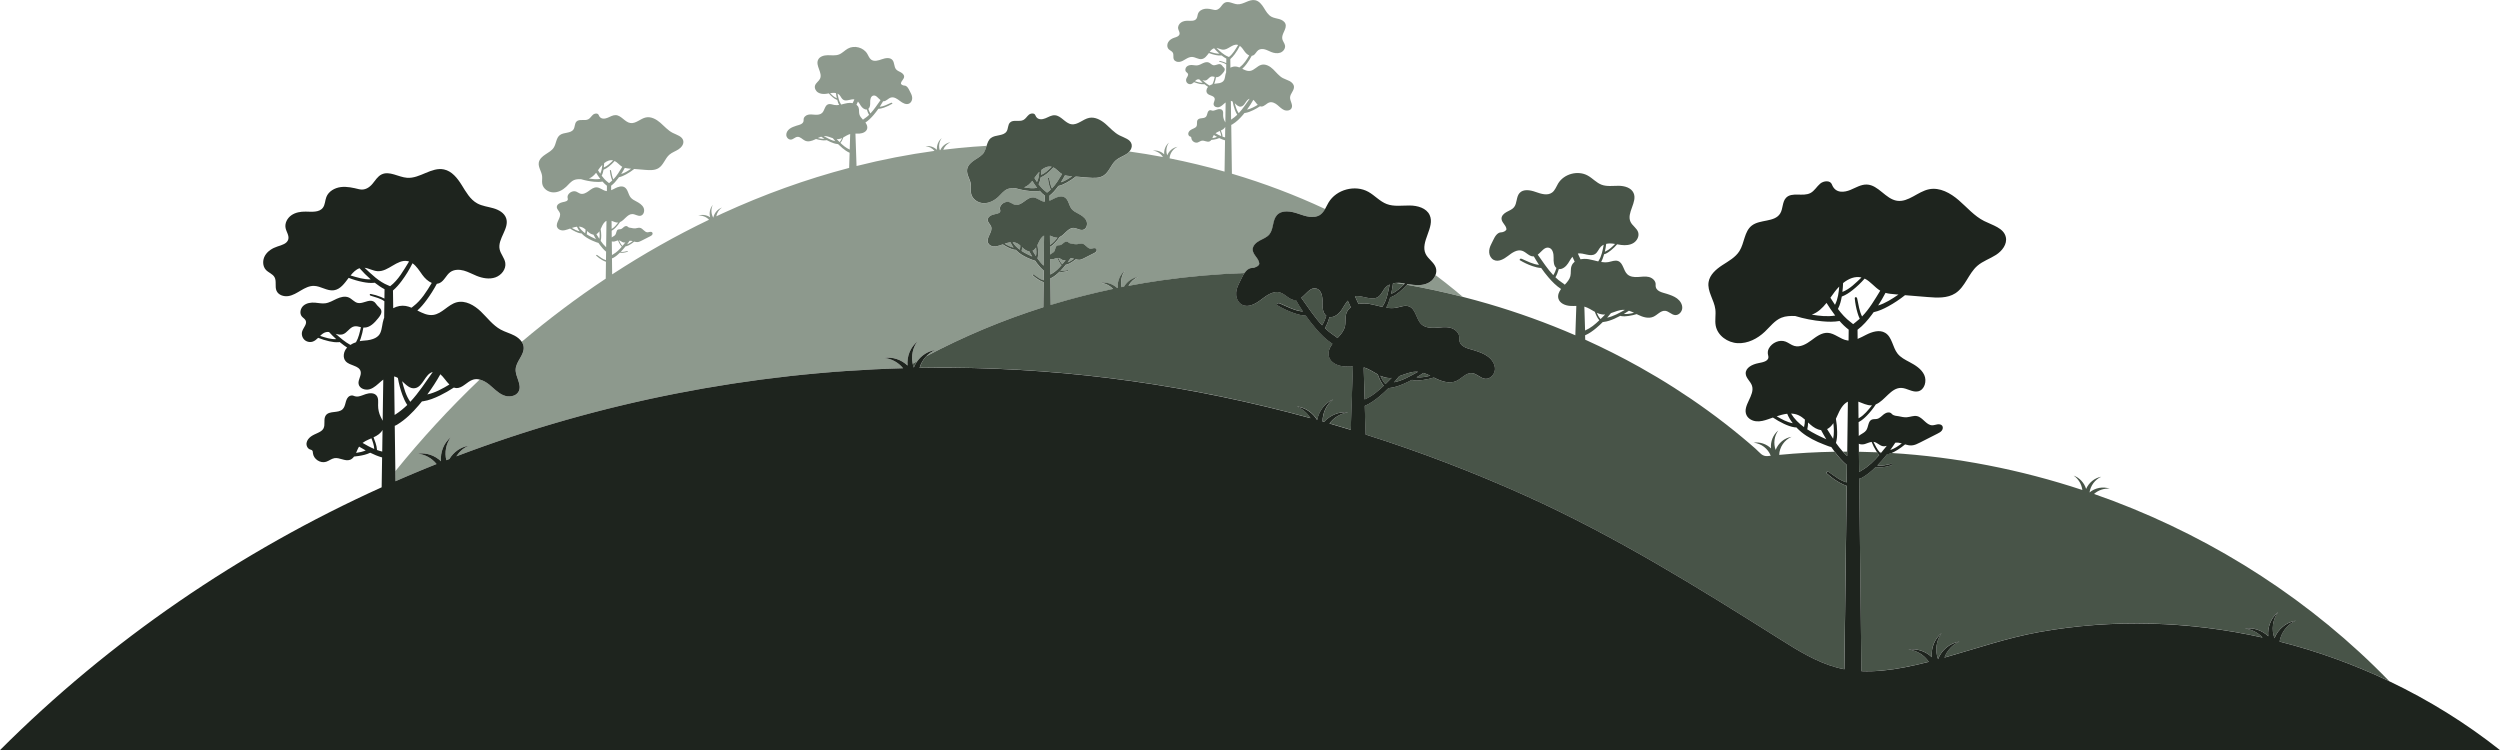
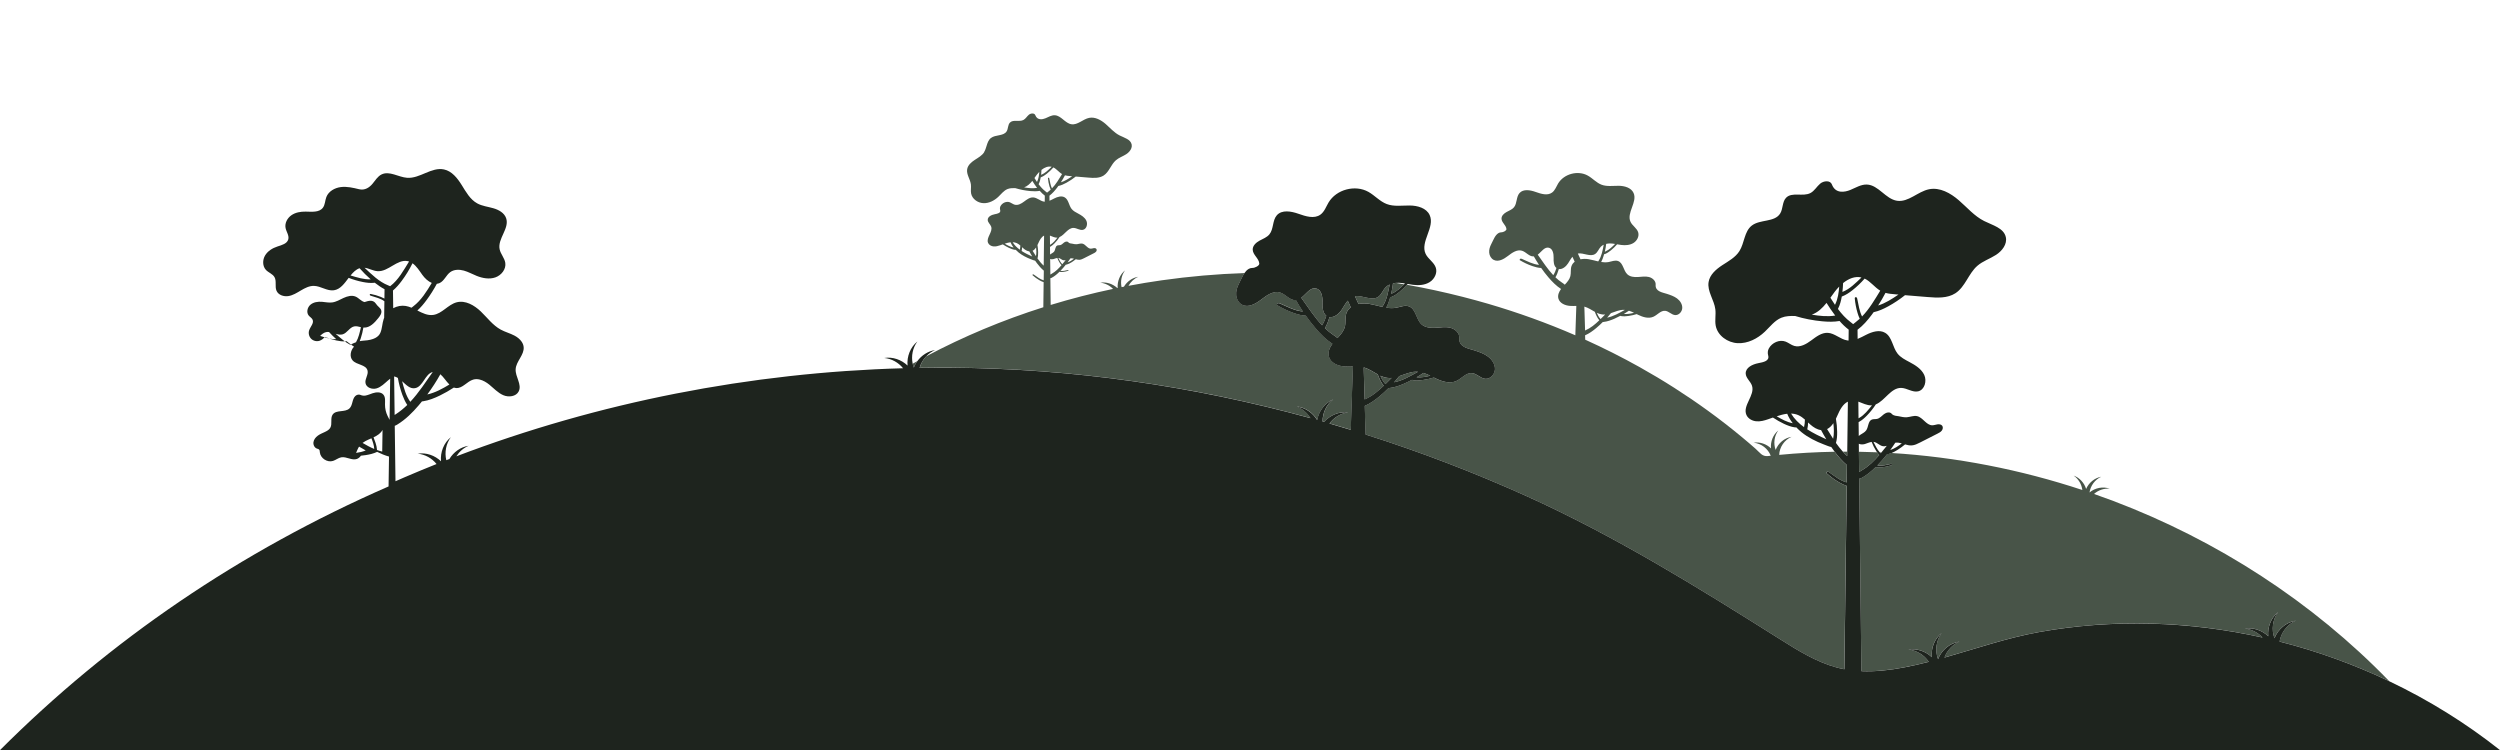
<svg xmlns="http://www.w3.org/2000/svg" id="Layer_2" data-name="Layer 2" viewBox="0 0 955.53 286.7">
  <defs>
    <style>
      .cls-1 {
        fill: #485448;
      }

      .cls-1, .cls-2, .cls-3 {
        stroke-width: 0px;
      }

      .cls-2 {
        fill: #8d998d;
      }

      .cls-3 {
        fill: #1e241e;
      }
    </style>
  </defs>
-   <path class="cls-2" d="M401.46,104.94l-.07-5.98c.37.18.87.18,1.28.05.48-.14.95-.38,1.43-.44.26.67.58,1.31.96,1.91.19.3.42.59.66.85-1.09,1.27-2.26,2.44-3.7,3.26-.19.11-.39.22-.57.35ZM396.42,69.41c.55-1.16.73-2.44.83-3.74-.35.36-.67.74-.96,1.12-.3.4-.6.83-.9,1.24.32.51.64,1.01.97,1.51.02-.05.04-.09.06-.14ZM396.86,92.95c-.1.23-.21.47-.33.71.16.92.25,1.85.26,2.78.01.79-.03,1.59-.25,2.34.7,1.01,1.48,1.95,2.38,2.76l.14-11.51c-1.06.51-1.72,1.77-2.21,2.9ZM407.32,99.4c-.28.09-.57.13-.86.08-.67-.13-1.16-.76-1.83-.89-.05,0-.09-.01-.14-.02.45.85.85,1.76,1.54,2.42.44-.52.86-1.06,1.29-1.59ZM396.39,71.81c-.04-.06-.09-.11-.13-.17-.61-.81-1.17-1.65-1.7-2.51-.87,1.09-1.85,2.04-3.13,2.49,1.66.28,3.32.46,4.96.19ZM387.05,92.57c.69,1.14,1.64,2.08,2.74,2.87.13-.53.18-1.06.19-1.6-.41-.36-.84-.69-1.33-.91-.52-.23-1.05-.34-1.59-.36ZM409.12,98.75c-.34.53-.7,1.04-1.07,1.55.9-.29,1.69-.83,2.45-1.4-.46-.13-.92-.21-1.38-.14ZM391.14,94.92c-.16-.14-.33-.29-.49-.45-.02.49-.07.98-.18,1.45,1.27.82,2.68,1.5,4.04,2.1-.39-.64-.77-1.29-1.12-1.95-.83-.09-1.61-.59-2.25-1.15ZM394.67,95.85c.42.69.84,1.38,1.28,2.05.24-1.08.17-2.19.05-3.31-.36.54-.79.99-1.33,1.25ZM401.45,93.52c1.12-.64,1.93-1.69,2.74-2.7-.04,0-.08.01-.12.02-.96.04-1.86-.47-2.77-.79l.04,3.54s.08-.04.11-.07ZM396.96,70.4c.78,1.05,1.65,2.02,2.7,2.81.18.14.37.27.54.43.17-.15.35-.29.54-.43.3-.22.58-.47.85-.72-.18-.39-.33-.81-.46-1.22-.3-1.01-.5-2.05-.59-3.09-.02-.19.19-.33.35-.22.01,0,.03.02.04.03.09.09.12.22.14.34.27,1.25.44,2.55,1,3.68,1.54-1.59,2.69-3.55,3.86-5.46-1.2-.71-2.07-1.95-3.31-2.55-.78.89-1.63,1.71-2.56,2.44-.68.54-1.41,1.03-2.22,1.33-.02,0-.03,0-.05.01-.15.87-.36,1.73-.76,2.51-.02.03-.04.07-.06.1ZM409.79,67.37c-.23-.02-.46-.04-.69-.06-.69-.06-1.39-.12-2.05-.3-.48.91-1,1.8-1.56,2.67,1.55-.48,2.94-1.38,4.31-2.31ZM401.96,63.75c-1.37-.33-2.73.25-3.89,1.18-.02.63-.07,1.26-.14,1.88.02,0,.04-.01.06-.02,1.56-.63,2.75-1.88,3.98-3.04ZM430.45,58.96c.44-.28.86-.64,1.22-1.05,4.29.6,8.57,1.3,12.83,2.11-.82-1.34-2.28-2.3-3.86-2.44,1.56-.26,3.2.32,4.33,1.41-.16-1.67.52-3.43,1.83-4.48-1.03,1.37-1.27,3.27-.67,4.86.64-1.67,2.19-3,3.97-3.26-1.75.74-2.98,2.52-3.07,4.41,7.07,1.41,14.08,3.1,21.01,5.07l.18-11.95c-.76-.21-1.5-.52-2.21-.87-.66.32-1.39.49-2.12.6-.3.05-.6.08-.9.11-.19.26-.43.49-.73.6-.93.34-1.94-.48-2.92-.3-.55.1-1,.5-1.53.67-1.07.34-2.33-.5-2.45-1.61-.02-.18-.02-.38-.14-.5-.11-.11-.27-.13-.42-.19-.46-.17-.7-.72-.62-1.21.08-.48.41-.9.8-1.19s.85-.48,1.3-.68c.39-.18.8-.4,1.02-.77.43-.74-.04-1.78.46-2.48.66-.93,2.3-.35,3.12-1.14.31-.3.43-.73.54-1.15s.23-.85.54-1.15c.24-.24.65-.35.95-.22.31.14.65.19.98.12.45-.09.88-.29,1.32-.43.68-.22,1.53-.27,1.99.28.4.48.3,1.19.29,1.82,0,.74.16,1.48.49,2.14.12.24.25.47.36.72l.11-7.66c-.14.1-.27.2-.39.31-.66.56-1.28,1.22-2.11,1.48-.83.25-1.93-.12-2.08-.97-.14-.8.59-1.58.38-2.36-.3-1.11-2-1.01-2.77-1.86-.62-.69-.4-1.84.23-2.52.01-.01.02-.02.03-.03-.19-.13-.39-.26-.57-.39-.28-.2-.56-.42-.83-.64-.05.02-.1.03-.15.03-.59.05-1.19-.04-1.77-.16-.7-.16-1.39-.37-2.06-.64-.31.3-.63.58-1.03.71-.54.17-1.17.02-1.57-.39-.4-.4-.54-1.04-.36-1.57.23-.68.94-1.32.63-1.97-.15-.31-.48-.48-.71-.74-.49-.58-.27-1.54.31-2.03s1.39-.61,2.15-.55c.62.05,1.25.2,1.87.12.77-.09,1.45-.52,2.15-.84.7-.32,1.53-.55,2.24-.24.6.26,1.02.86,1.65,1.01.43.1.87-.02,1.29-.16.42-.14.85-.28,1.28-.23.3.04.59.2.76.44.2.29.44.56.7.8.17.15.31.32.37.55.14.51-.21,1.01-.55,1.43-.7.87-1.56,1.81-2.67,1.77-.03,0-.07,0-.1-.01-.11.68-.27,1.35-.49,2-.06.18-.13.36-.2.54.25-.05.51-.09.77-.1,1.88-.11,2.73-.71,3.06-1.43.36-.81.34-1.75.63-2.59.02-.07.06-.13.09-.19l.05-3.11c-.72-.54-1.63-.74-2.49-1.01-.07-.02-.15-.05-.2-.11,0,0,0-.01-.01-.02-.06-.11.04-.24.16-.21.65.12,1.29.31,1.91.56.22.09.43.19.64.3l.03-1.74c-.6-.31-1.16-.7-1.69-1.11-.04-.03-.08-.07-.12-.1-.03,0-.07.02-.1.02-.7.08-1.41,0-2.11-.15-.9-.18-1.79-.44-2.65-.78-.79,1.04-1.55,2.14-2.76,2.31-1.26.18-2.43-.79-3.7-.82-.86-.02-1.67.4-2.41.84-.74.44-1.49.92-2.35,1.05-.85.13-1.85-.2-2.19-.99-.34-.79.05-1.79-.38-2.54-.35-.6-1.1-.82-1.58-1.33-.67-.7-.67-1.87-.17-2.7.49-.83,1.38-1.37,2.3-1.67.8-.26,1.79-.51,2.01-1.33.19-.71-.36-1.39-.51-2.11-.18-.9.33-1.85,1.09-2.38.76-.52,1.72-.69,2.64-.67,1.15.02,2.53.19,3.22-.73.42-.56.39-1.33.64-1.99.41-1.07,1.56-1.71,2.7-1.85,1.14-.14,2.28.13,3.4.4,1.1.27,1.94-.37,2.47-1,.53-.63.96-1.39,1.7-1.76,1.47-.72,3.13.51,4.76.63,2.36.17,4.51-2.04,6.83-1.55,1.48.31,2.51,1.62,3.3,2.9s1.57,2.68,2.89,3.41c.92.5,1.99.61,2.99.9,1,.29,2.04.86,2.38,1.84.66,1.91-1.62,3.81-1.21,5.79.19.89.91,1.61,1.05,2.51.18,1.17-.72,2.32-1.84,2.71-1.12.39-2.37.17-3.46-.27-.81-.32-1.57-.76-2.41-.99-.84-.23-1.8-.23-2.51.28-.78.56-1.12,1.65-2,2.04-.17.08-.34.12-.51.13-.57,1.06-1.2,2.08-1.92,3.04-.51.69-1.06,1.35-1.7,1.92.96.49,1.91.96,2.95.82,1.65-.22,2.75-1.92,4.35-2.34,1.62-.43,3.28.54,4.49,1.7s2.23,2.57,3.7,3.37c.83.45,1.75.69,2.58,1.13s1.6,1.18,1.69,2.12c.14,1.48-1.41,2.64-1.49,4.12-.07,1.41,1.21,2.84.58,4.11-.49.98-1.88,1.15-2.88.72-1-.43-1.75-1.28-2.6-1.96s-1.96-1.24-3-.93c-1.14.34-1.95,1.64-3.14,1.57-.16,0-.3-.05-.44-.1-.83.54-1.69,1.04-2.59,1.48-1,.49-2.05.92-3.15,1.08-.07.01-.14.02-.21.02-.2.25-.39.5-.6.74-1.15,1.34-2.42,2.62-4,3.58-.14.08-.29.16-.45.22l.25,18.65c12.2,3.61,24.14,8.12,35.67,13.51-.47.82-1,1.58-1.76,2.13-2.37,1.73-5.66.66-8.43-.32s-6.31-1.62-8.25.58c-1.74,1.98-1.16,5.25-2.84,7.29-.95,1.16-2.45,1.69-3.77,2.41-1.32.72-2.63,1.9-2.61,3.4.01,1,.62,1.88,1.22,2.69s1.23,1.66,1.3,2.66c.06.83-1.65,1.68-2.62,1.67-.49,0-.98.11-1.41.36-.69.42-1.21.97-1.67,1.64-10.58.35-21.14,1.27-31.62,2.76-4.26.61-8.5,1.31-12.73,2.11.84-1.52,2.16-2.78,3.77-3.45-2.28.34-4.32,1.81-5.5,3.78-.3.06-.6.12-.9.18-.49-2.19-.03-4.6,1.33-6.41-1.98,1.58-3,4.2-2.82,6.71-.05.01-.1.02-.15.03-1.73-1.58-4.17-2.41-6.49-2.03,1.84.17,3.58,1.05,4.87,2.37-8.03,1.69-15.99,3.74-23.84,6.13l-.12-10.23c.18.01.37-.07.53-.16,1.12-.6,2.09-1.43,2.99-2.33.04.05.1.07.16.08.43.08.87.05,1.3,0,.64-.08,1.26-.23,1.87-.43.11-.04.13-.19.04-.25,0,0-.02,0-.03-.01-.07-.03-.15-.01-.22,0-.87.18-1.76.45-2.64.32-.05,0-.1-.02-.16-.02.74-.76,1.43-1.56,2.09-2.39.09.03.19.01.29-.01.69-.18,1.32-.52,1.93-.9.55-.35,1.07-.73,1.57-1.14.47.14.94.25,1.42.22.61-.04,1.18-.33,1.73-.61,1.24-.63,2.48-1.26,3.72-1.89.33-.17.67-.34.89-.63s.32-.72.1-1.02c-.22-.3-.65-.36-1.02-.3-.37.06-.73.2-1.1.2-1.28-.02-1.98-1.68-3.24-1.94-.7-.15-1.4.18-2.11.24-.58.05-1.17-.08-1.74-.21-.47-.11-1.09-.03-1.52-.55-.39-.46-1.15-.27-1.62.1-.48.36-.88.87-1.47,1-.37.08-.77,0-1.12.15-.81.35-.67,1.56-1.18,2.28-.32.45-.85.67-1.31.97-.09.06-.18.14-.27.22l-.03-2.95s.07-.03.1-.05c.63-.34,1.17-.82,1.66-1.33.71-.73,1.34-1.53,1.9-2.38,1.93-.79,3.19-3.52,5.36-3.49,1.24.02,2.39,1,3.6.73,1.38-.32,1.89-2.19,1.29-3.47-.59-1.28-1.89-2.08-3.14-2.74-.91-.49-1.87-.97-2.51-1.78-1.07-1.37-1.14-3.52-2.63-4.41-1.21-.72-2.77-.22-4.02.42-.59.3-1.19.62-1.8.87l-.02-1.94c1.17-.88,2.14-1.99,3.01-3.16.13-.18.26-.37.39-.55,1.1-.23,2.13-.7,3.11-1.24,1.25-.68,2.44-1.48,3.55-2.36,1.6.13,3.21.26,4.81.4,2,.16,4.17.29,5.86-.8,2.09-1.36,2.77-4.17,4.65-5.81,1.15-1,2.66-1.49,3.95-2.32ZM472.89,43.86c-.38-.57-.66-1.2-.9-1.85-.38-1.03-.66-2.1-.85-3.18-.22-.13-.45-.23-.69-.28l.09,7.17c.06-.04.12-.07.17-.11.8-.52,1.52-1.11,2.18-1.75ZM476.62,41.91c1.47-.33,2.81-1.05,4.11-1.84-.6-.58-1.09-1.41-1.69-1.92-.72,1.29-1.52,2.55-2.42,3.76ZM474.31,40.75c-.94.15-1.63-.62-2.38-1.3.36,1.35.72,2.7,1.52,3.82,1.59-1.7,2.85-3.66,4.18-5.53-1.44.33-1.8,2.77-3.32,3.01ZM471.85,20.81c-.48.64-1,1.25-1.61,1.76l.04,3.31c.71-.38,1.53-.56,2.33-.42.37.06.73.18,1.08.33.1-.09.22-.18.33-.26,1.48-1.13,2.47-2.74,3.44-4.35-.68-.28-1.31-.89-1.75-1.5-.55-.76-1.09-1.64-1.83-2.15-.57,1.15-1.25,2.26-2.02,3.29ZM466.09,20.51c-.74-.64-1.42-1.33-2.06-2.06-.66.22-1.19.74-1.67,1.34,1.23.36,2.47.78,3.74.72ZM469.32,21.62c.13.05.26.1.38.16h.02c1.54-1.17,2.48-2.94,3.51-4.58-.09-.03-.17-.06-.26-.08-1.97-.39-3.58,1.99-5.58,1.87-.84-.05-1.61-.55-2.43-.64,1.35,1.26,2.67,2.6,4.38,3.27ZM459.69,31.64c-.47-.42-.92-.86-1.34-1.33-.18-.02-.37-.02-.55.02-.44.1-.78.38-1.11.7.98.32,1.98.65,3,.61ZM464.28,29.4c-.42-.1-.84-.24-1.25-.15-.86.18-1.3,1.22-2.14,1.48-.43.13-.88.03-1.32-.1.87.77,1.75,1.54,2.76,2.07.15-.1.31-.19.47-.27.18-.09.38-.16.57-.23.49-.85.69-1.83.91-2.8ZM465.17,52.32c-.42-.22-.83-.46-1.23-.71-.24.36-.39.78-.56,1.18.62-.09,1.22-.23,1.8-.47ZM466.75,52.04c-.04-.68-.26-1.34-.52-1.98-.17.07-.33.14-.5.22-.4.18-.79.39-1.14.65.7.42,1.42.8,2.16,1.11ZM468.24,52.53l.06-4.02c-.17.3-.4.57-.67.79-.3.24-.65.42-1,.59.15.35.28.7.39,1.05.13.42.23.86.26,1.3.32.11.64.21.97.29ZM546.45,107.85c-1.83,1.13-4.11,1.28-6.24,1.02-.71-.09-1.42-.21-2.13-.34-.09.11-.19.21-.29.32,7.15,1.27,14.25,2.82,21.28,4.61-.96-.82-1.91-1.63-2.89-2.43-2.45-2.01-4.95-3.97-7.49-5.88-.43,1.1-1.25,2.08-2.25,2.7ZM200.15,132.63c-.07-.73-.34-1.4-.74-2,10.23-8.64,20.95-16.72,32.11-24.13l.08-6.45c-.5-.15-.98-.39-1.43-.65-.8-.46-1.55-1.01-2.24-1.63-.12-.11-.07-.33.09-.35.01,0,.03,0,.04,0,.11,0,.21.07.3.13,1.03.72,2.04,1.55,3.25,1.88l.04-3.24c-.88-.73-1.63-1.6-2.32-2.52-.2-.27-.4-.55-.59-.83-.38-.06-.88-.28-1.42-.49-1.4-.53-2.94-1.31-4.11-2.25-.35-.29-.69-.6-1-.93-.08.03-.17.03-.26.02-.7-.09-1.37-.35-2.01-.66-.71-.34-1.4-.73-2.05-1.17-.29.11-.59.21-.88.31-.72.25-1.47.46-2.22.38-.75-.07-1.52-.48-1.83-1.17-.78-1.75,1.65-3.66,1.02-5.47-.28-.8-1.12-1.38-1.16-2.22-.05-1.1,1.24-1.73,2.32-1.94.98-.19,2.15-.4,1.85-1.45-.12-.43-.09-.89.13-1.29.58-1.07,1.98-1.72,3.14-1.27.55.22,1.02.63,1.59.79,1.1.32,2.24-.34,3.16-1.02.92-.69,1.92-1.46,3.07-1.4,1.31.07,2.34,1.21,3.64,1.41.08.01.16.01.23.02l.03-2.03c-.62-.47-1.18-1.02-1.7-1.61-1.05.19-2.13.17-3.19.07-1.72-.16-3.41-.5-5.06-.99-.88-.02-1.75,0-2.56.32-1.25.51-2.1,1.67-3.08,2.6-1.36,1.29-3.17,2.23-5.04,2.13-1.88-.09-3.74-1.4-4.09-3.25-.19-1,.06-2.03-.07-3.04-.22-1.75-1.54-3.35-1.26-5.09.23-1.37,1.39-2.37,2.55-3.13s2.44-1.45,3.18-2.62c.95-1.5.89-3.64,2.29-4.74,1.54-1.21,4.25-.58,5.28-2.25.56-.9.37-2.18,1.1-2.94,1.09-1.13,3.13-.15,4.52-.88.75-.39,1.17-1.21,1.82-1.76.65-.54,1.87-.65,2.16.15.67,1.79,2.41,1.45,3.42,1.03,1.01-.41,1.99-1.05,3.08-1.01,2.16.08,3.48,2.7,5.61,3.02,2.12.32,3.86-1.72,5.95-2.14,2-.4,3.98.72,5.52,2.05,1.54,1.33,2.89,2.94,4.71,3.86,1.56.78,3.65,1.3,4.03,2.99.3,1.31-.7,2.58-1.83,3.31s-2.45,1.15-3.47,2.03c-1.65,1.44-2.24,3.9-4.08,5.1-1.48.96-3.39.85-5.14.71-1.41-.12-2.81-.23-4.22-.35-.98.78-2.02,1.47-3.12,2.07-.86.47-1.77.89-2.73,1.09-.12.16-.22.33-.34.48-.77,1.03-1.62,2-2.64,2.77l.02,1.71c.54-.21,1.07-.5,1.58-.76,1.1-.56,2.47-1,3.53-.37,1.31.78,1.37,2.67,2.31,3.87.56.71,1.4,1.14,2.21,1.56,1.1.58,2.23,1.28,2.76,2.41.52,1.13.08,2.77-1.13,3.05-1.06.24-2.07-.62-3.16-.64-1.91-.03-3.01,2.37-4.71,3.06-.49.75-1.04,1.45-1.66,2.09-.44.45-.91.87-1.46,1.17-.03.01-.06.03-.08.04l.03,2.59c.07-.07.15-.13.23-.19.4-.27.87-.46,1.15-.85.45-.63.33-1.69,1.03-2,.3-.13.66-.06.98-.13.51-.11.87-.56,1.29-.88s1.08-.49,1.42-.09c.38.45.92.39,1.34.48.5.11,1.01.22,1.53.18.62-.05,1.24-.34,1.85-.21,1.1.23,1.71,1.69,2.84,1.71.33,0,.64-.12.96-.17.32-.05.7,0,.89.27.19.26.11.64-.09.9-.2.25-.5.41-.79.55-1.09.55-2.18,1.11-3.26,1.66-.48.25-.98.49-1.52.53-.42.03-.84-.07-1.26-.19-.44.36-.89.7-1.37,1-.53.33-1.09.64-1.69.79-.08.02-.17.04-.25.01-.57.73-1.19,1.43-1.83,2.1.05,0,.09.01.14.02.77.12,1.55-.12,2.32-.28.07-.01.13-.03.2,0,0,0,.02,0,.02.01.09.06.06.19-.03.22-.53.18-1.08.31-1.64.38-.38.05-.76.07-1.14,0-.05-.01-.11-.03-.14-.07-.79.79-1.64,1.52-2.62,2.05-.15.08-.31.15-.47.14l.07,6.16c11.88-7.75,24.24-14.75,37.03-20.89-1.04-1.09-2.58-1.71-4.09-1.58,1.49-.52,3.21-.24,4.51.64-.45-1.62-.08-3.47,1.03-4.73-.78,1.52-.69,3.44.18,4.9.34-1.76,1.64-3.33,3.35-3.9-1.17.75-1.96,2.01-2.21,3.37.83-.39,1.66-.79,2.5-1.18,15.59-7.14,31.74-12.99,48.28-17.33l.18-5.79c-1.01-.43-1.91-1.08-2.75-1.78-.58-.48-1.13-1-1.67-1.53-.05,0-.1,0-.15,0-.95-.1-1.86-.42-2.73-.8-.51-.22-1-.47-1.49-.73-.06.03-.12.05-.19.07-.61.1-1.24.05-1.86-.04-.68-.1-1.36-.25-2.02-.45-.13.06-.26.13-.39.19-1.18.56-2.57,1-3.76.47-1.03-.46-1.83-1.59-2.95-1.48-.89.09-1.55.96-2.44,1.05-.94.09-1.77-.82-1.81-1.76-.04-.94.54-1.82,1.3-2.38.76-.56,1.67-.86,2.56-1.16,1.06-.35,2.91-.57,2.77-2.28-.08-.92.78-1.7,1.68-1.92s1.84-.05,2.76,0,1.94-.04,2.61-.68c1-.94,1.01-2.84,2.31-3.31.76-.28,1.57.1,2.36.25.62.12,1.23.09,1.85-.01-.27-.5-.47-1.05-.63-1.6-.04-.12-.07-.25-.1-.37,0,0,0,0,0,0-.08.03-.17,0-.25-.03-.54-.21-1.01-.55-1.46-.92-.55-.45-1.05-.96-1.51-1.49-.35.06-.7.13-1.05.17-1.04.12-2.15.05-3.04-.5-.89-.55-1.48-1.67-1.17-2.67.32-1.03,1.43-1.62,1.9-2.59,1.08-2.25-1.79-4.96-.74-7.23.61-1.31,2.25-1.76,3.69-1.77s2.94.24,4.29-.27c1.28-.49,2.21-1.59,3.41-2.26,2.47-1.38,5.96-.45,7.41,1.98.47.78.77,1.71,1.5,2.25,1.15.84,2.76.32,4.1-.16,1.35-.48,3.07-.79,4.01.28.85.96.57,2.56,1.38,3.55.46.56,1.19.82,1.83,1.17s1.28.92,1.27,1.65c0,.49-.3.92-.59,1.31s-.6.81-.63,1.29c-.03.4.8.82,1.27.81.24,0,.48.05.68.18.89.54,1.2,1.56,1.84,2.77.34.65.57,1.39.5,2.12s-.46,1.46-1.12,1.8c-1.16.59-2.52-.19-3.54-.98-1.03-.79-2.26-1.68-3.5-1.3-1.04.32-1.79,1.47-2.87,1.41-.02,0-.05,0-.07-.01-.41.72-.84,1.43-1.29,2.12,1.48-.12,2.84-.86,4.21-1.46.12-.05.25-.11.38-.08.13.02.25.15.25.35-1.01.61-2.08,1.12-3.19,1.51-.7.24-1.43.44-2.18.46-.57.81-1.17,1.59-1.81,2.35-.93,1.08-1.94,2.11-3.14,2.89.52.71.89,1.55.67,2.38-.31,1.17-1.66,1.75-2.87,1.84-.53.04-1.07.02-1.61.01l.42,12.39c9.81-2.47,19.76-4.41,29.81-5.78-.85-1-2.09-1.69-3.41-1.81,1.56-.26,3.2.32,4.33,1.41-.16-1.67.52-3.43,1.83-4.48-.98,1.3-1.24,3.08-.74,4.61.07,0,.13-.02.2-.03.69-1.54,2.17-2.75,3.85-2.99-1.25.53-2.24,1.6-2.73,2.86,3.78-.47,7.58-.85,11.39-1.15,1.73-.14,3.46-.25,5.2-.35-.26.84-.51,1.7-.97,2.43-.84,1.34-2.3,2.12-3.62,2.98s-2.65,2.01-2.9,3.56c-.33,1.98,1.18,3.8,1.43,5.8.14,1.15-.14,2.33.08,3.46.4,2.1,2.52,3.59,4.66,3.7,2.14.1,4.2-.96,5.75-2.43,1.12-1.06,2.08-2.38,3.51-2.96.92-.37,1.91-.39,2.92-.36,1.88.57,3.81.95,5.77,1.13,1.21.11,2.44.13,3.63-.08.59.67,1.22,1.3,1.93,1.83l-.03,2.31c-.09,0-.18,0-.27-.02-1.48-.22-2.65-1.53-4.14-1.61-1.31-.07-2.44.82-3.5,1.6-1.05.78-2.34,1.54-3.6,1.17-.65-.19-1.18-.66-1.81-.9-1.32-.52-2.92.22-3.58,1.44-.24.45-.28.98-.14,1.47.34,1.19-.98,1.43-2.1,1.65-1.24.24-2.71.95-2.65,2.21.05.96,1,1.62,1.32,2.53.72,2.06-2.06,4.24-1.17,6.23.35.79,1.22,1.25,2.08,1.33.86.08,1.72-.15,2.53-.44.33-.11.66-.23,1-.35.75.5,1.53.95,2.34,1.33.73.34,1.49.64,2.29.75.1.01.2.01.29-.02.36.38.74.73,1.14,1.06,1.32,1.08,3.08,1.96,4.68,2.57.62.24,1.19.49,1.63.56.22.32.44.64.67.94.78,1.04,1.64,2.04,2.64,2.86l-.05,3.69c-1.38-.37-2.53-1.32-3.7-2.14-.1-.07-.21-.14-.34-.15-.02,0-.03,0-.05,0-.19.03-.25.28-.11.4.78.7,1.64,1.32,2.55,1.85.52.3,1.06.57,1.63.74l-.12,9.59c-15.44,4.89-30.43,11.14-44.73,18.73.96-1.02,2.13-1.85,3.43-2.4-2.72.4-5.19,2.01-6.81,4.23-.59.33-1.19.65-1.78.99-.62-2.91,0-6.1,1.81-8.5-2.71,2.16-4.1,5.78-3.77,9.21-2.33-2.24-5.7-3.43-8.91-2.9,2.8.25,5.44,1.74,7.19,3.92-58.29,1.63-116.24,12.95-170.75,33.67,1.13-1.77,2.76-3.22,4.71-4.04-3.06.45-5.78,2.43-7.36,5.07-.39.15-.78.3-1.17.45-.73-2.99-.12-6.32,1.74-8.8-2.71,2.16-4.1,5.78-3.77,9.21-2.33-2.24-5.7-3.43-8.91-2.9,2.82.25,5.46,1.76,7.21,3.95-4.04,1.61-8.06,3.27-12.06,4.99-1.22.52-2.43,1.06-3.64,1.59l-.05-3.85c9.98-12.35,20.75-24.06,32.24-35.02,1.32.31,2.6,1.08,3.67,1.94,1.74,1.41,3.29,3.15,5.35,4.04s4.92.54,5.91-1.47c1.29-2.61-1.34-5.55-1.18-8.45.16-3.04,3.34-5.44,3.06-8.48ZM331.9,41.59c.18.62.42,1.22.77,1.77,0,0,0,.01.01.02,1.42-1.51,2.58-3.31,3.8-5.01.02-.03.05-.07.07-.1-.94-.71-1.68-2.01-2.78-1.73-.97.24-1.2,1.5-1.17,2.5.02.92-.01,2.02-.71,2.55ZM327.35,40.04c.37.28.66.63.82,1.09.27.8.08,1.68.28,2.5.2.84.79,1.49,1.39,2.13.2-.21.46-.37.7-.53.59-.39,1.13-.84,1.63-1.32-.35-.57-.59-1.2-.78-1.85-.02-.07-.04-.14-.06-.21-.86.14-1.78-.61-2.3-1.4-.36-.55-.68-1.17-1.11-1.65-.18.42-.37.83-.57,1.24ZM319.84,37.54c-.15-.64-.26-1.29-.33-1.95-.37-.09-.76-.12-1.14-.1-.37.01-.73.07-1.09.13.72.72,1.44,1.45,2.37,1.84.06.03.12.05.18.08ZM321.39,39.8c.03.05.07.1.1.16.78-.18,1.57-.41,2.36-.55.66-.11,1.38-.12,2.05.02.23-.47.45-.95.66-1.44-1.43-.25-3.09.93-4.31.11-.64-.43-.88-1.25-1.41-1.8-.21-.22-.46-.38-.73-.51.28,1.39.51,2.82,1.28,4.01ZM315.11,53.05c-.43-.26-.85-.53-1.26-.81-.43.14-.86.32-1.28.52.84.2,1.69.36,2.54.29ZM319.28,53.97c-.33-.37-.65-.75-.96-1.14-1.04-.35-2.08-.83-3.17-.82-.1,0-.2.01-.3.02,1.43.78,2.85,1.62,4.43,1.94ZM320.98,54.24c.39-.42.65-.94.87-1.48-.43.2-.88.36-1.36.41-.24.03-.49.02-.72,0,.38.38.76.77,1.15,1.15.02-.03.04-.05.07-.08ZM324.77,57.17l.18-5.94s-.01,0-.02,0c-.93.25-1.75.83-2.6,1.29-.13.37-.28.74-.46,1.09-.18.36-.39.7-.66,1,1.05,1.01,2.17,1.94,3.5,2.53.02,0,.04.02.06.03ZM239.68,93.39c.79-.26,1.48-.73,2.15-1.23-.4-.11-.8-.19-1.21-.13-.3.46-.61.91-.94,1.36ZM236.56,91.88c.39.75.75,1.54,1.36,2.12.38-.46.76-.93,1.13-1.39-.25.08-.5.12-.76.07-.59-.12-1.02-.66-1.61-.78-.04,0-.08,0-.12-.01ZM233.84,92.23l.06,5.25c.16-.12.33-.22.5-.31,1.27-.72,2.3-1.75,3.25-2.86-.22-.23-.41-.48-.58-.74-.34-.53-.62-1.09-.85-1.68-.42.06-.84.26-1.26.39-.36.11-.8.11-1.13-.05ZM233.75,84.4l.03,3.1s.07-.04.1-.06c.99-.56,1.69-1.48,2.41-2.37-.04,0-.07.01-.11.01-.84.04-1.63-.41-2.44-.69ZM238.8,64.17c-.42.8-.88,1.58-1.37,2.35,1.36-.42,2.58-1.21,3.78-2.03-.2-.02-.41-.03-.61-.05-.6-.05-1.22-.11-1.8-.27ZM230.79,64s.03-.01.05-.02c1.37-.55,2.42-1.65,3.5-2.67-1.2-.29-2.4.22-3.42,1.04-.02.55-.06,1.1-.13,1.65ZM229.45,68.39s-.08-.1-.12-.15c-.53-.71-1.03-1.45-1.49-2.21-.76.96-1.62,1.79-2.75,2.19,1.46.25,2.91.4,4.36.17ZM229.47,66.28c.48-1.02.64-2.14.73-3.28-.31.31-.59.65-.84.98-.27.35-.53.72-.79,1.09.28.45.56.89.85,1.32.02-.04.04-.08.06-.12ZM232.32,69.62c.16.12.32.24.47.38.15-.14.31-.26.47-.38.26-.2.51-.41.75-.63-.16-.35-.29-.71-.4-1.07-.26-.89-.44-1.8-.52-2.72-.01-.17.17-.29.31-.19.01,0,.02.02.03.03.08.08.1.19.13.3.23,1.09.39,2.24.88,3.23,1.35-1.39,2.36-3.11,3.39-4.8-1.05-.63-1.82-1.71-2.91-2.23-.68.78-1.43,1.5-2.25,2.14-.6.47-1.24.9-1.95,1.17-.01,0-.03,0-.04.01-.13.76-.32,1.52-.67,2.21-.02.03-.04.06-.05.09.69.92,1.45,1.77,2.37,2.47ZM221.55,88.41c-.42-.54-.77-1.13-1.03-1.76-.65.07-1.3.26-1.95.47.95.56,1.91,1.09,2.98,1.29ZM223.81,87.73c-.36-.32-.74-.6-1.17-.8-.45-.21-.92-.3-1.4-.31.6,1,1.44,1.82,2.41,2.52.11-.46.16-.93.16-1.41ZM227.8,91.4c-.35-.56-.68-1.13-.99-1.72-.73-.08-1.41-.52-1.98-1.01-.14-.13-.29-.26-.43-.39-.01.43-.06.86-.16,1.27,1.11.72,2.35,1.31,3.55,1.85ZM229.11,88.39c-.32.47-.7.87-1.17,1.1.37.6.74,1.21,1.12,1.8.21-.95.15-1.92.05-2.9ZM231.67,94.5l.13-10.1c-.93.45-1.51,1.55-1.94,2.55-.09.21-.19.42-.29.62.14.81.22,1.63.23,2.44.01.69-.03,1.39-.22,2.06.62.88,1.3,1.71,2.09,2.43ZM384,93.15c1.08.64,2.18,1.25,3.4,1.47-.48-.62-.88-1.29-1.17-2.01-.74.08-1.48.29-2.22.54ZM536.98,108.34c-.74-.12-1.49-.22-2.24-.25-.41-.02-.82,0-1.22.03,1.05.17,2.1.35,3.15.53.11-.11.21-.21.32-.32Z" />
  <path class="cls-1" d="M515.12,114.91c.37.86.76,1.71,1.16,2.55-.75.57-1.34,1.3-1.67,2.24-.56,1.64-.16,3.46-.57,5.14-.42,1.71-1.62,3.07-2.84,4.37-.41-.42-.94-.75-1.44-1.08-1.21-.8-2.32-1.72-3.36-2.71.72-1.18,1.22-2.48,1.61-3.8.04-.14.08-.29.12-.43,1.78.3,3.67-1.25,4.73-2.88.73-1.12,1.4-2.4,2.27-3.4ZM706.03,172.63c-.55,0-1.11,0-1.66,0,.52.58,1.06,1.13,1.64,1.66l.02-1.67ZM710.58,180.4c.32-.24.68-.44,1.03-.64,2.6-1.48,4.71-3.57,6.67-5.85-.31-.32-.57-.68-.83-1.04-2.32-.1-4.64-.16-6.96-.2l.09,7.73ZM526.59,143.11c-1.75-.95-3.43-2.13-5.34-2.65-.01,0-.03,0-.04,0l.37,12.22s.08-.04.12-.05c2.73-1.19,5.02-3.1,7.18-5.18-.54-.62-.97-1.34-1.34-2.08-.36-.73-.68-1.48-.95-2.25ZM721.31,173.55c-1.18,1.5-2.44,2.94-3.77,4.31.09,0,.19.02.28.04,1.59.25,3.19-.24,4.76-.57.13-.03.28-.05.4,0,.02,0,.03.01.05.02.18.11.13.39-.07.45-1.09.37-2.22.64-3.37.78-.78.1-1.57.14-2.34,0-.11-.02-.23-.05-.3-.13-1.62,1.61-3.37,3.11-5.38,4.19-.3.16-.63.31-.96.29l.83,73.59c5.46.23,10.99-.43,16.31-1.44,3.18-.6,6.32-1.33,9.44-2.13-1.72-2.59-4.63-4.4-7.75-4.69,3.2-.53,6.58.66,8.91,2.9-.33-3.43,1.06-7.05,3.77-9.21-2.11,2.81-2.62,6.72-1.38,9.98,1.31-3.44,4.5-6.16,8.16-6.7-2.65,1.12-4.73,3.41-5.72,6.09,12.03-3.41,23.87-7.53,36.23-9.76,28.24-5.1,57.37-4.16,85.36,2.1-1.74-1.89-4.17-3.17-6.74-3.4,3.2-.53,6.58.66,8.91,2.9-.33-3.43,1.06-7.05,3.77-9.21-2.11,2.81-2.62,6.72-1.38,9.98,1.31-3.44,4.5-6.16,8.16-6.7-3.26,1.37-5.66,4.52-6.22,7.98,14.42,3.67,28.49,8.76,41.92,15.15-29.43-30.4-65.86-53.87-105.39-68.86-2.47-.93-4.95-1.83-7.44-2.7,1.62-1.45,3.85-2.23,6.02-2-2.58-.96-5.63-.34-7.72,1.42,0,0-.01,0-.02,0,.37-2.57,2.1-4.93,4.48-6-2.55.44-4.76,2.3-5.78,4.66-.71-2.3-2.49-4.29-4.78-5.1,1.84,1.24,3.06,3.32,3.34,5.51-23.61-7.81-48.21-12.63-73.01-14.15-.36.14-.72.27-1.09.37-.17.05-.36.08-.52.03ZM718.83,173.26c.09-.1.17-.21.26-.32-.2,0-.39-.02-.59-.03.11.12.21.23.33.34ZM541.35,142.07c-2.24-.02-4.37.97-6.52,1.69-.64.81-1.3,1.59-1.99,2.36,3.25-.65,6.19-2.4,9.13-4.01-.21-.02-.42-.03-.63-.03ZM546.67,143.61c-.86-.41-1.73-.79-2.62-1.08-.84.59-1.71,1.14-2.59,1.67,1.75.16,3.49-.18,5.22-.6ZM505.48,115.4c.05-2.05-.42-4.63-2.41-5.13-2.27-.57-3.79,2.1-5.72,3.56.05.07.1.13.15.2,2.52,3.48,4.88,7.2,7.81,10.31.01-.02.02-.04.04-.05.72-1.12,1.21-2.34,1.58-3.61-1.43-1.1-1.49-3.38-1.44-5.27ZM529.38,146.65c.05.05.1.1.14.16.79-.78,1.57-1.57,2.35-2.35-.49.05-.99.06-1.49,0-.98-.1-1.9-.42-2.78-.83.45,1.1.98,2.16,1.78,3.03ZM523.47,116.16c1.62.28,3.23.77,4.85,1.13.07-.11.14-.22.21-.33,1.58-2.44,2.05-5.38,2.63-8.24-.56.26-1.07.59-1.51,1.04-1.1,1.14-1.59,2.83-2.9,3.7-2.52,1.68-5.92-.74-8.87-.23.43,1,.88,1.99,1.37,2.96,1.38-.28,2.87-.28,4.22-.04ZM376.12,58.16c.46-.73.71-1.59.97-2.43.35-1.14.72-2.25,1.64-2.97,1.76-1.38,4.84-.66,6.02-2.56.64-1.02.42-2.48,1.26-3.34,1.25-1.29,3.56-.17,5.15-1,.86-.45,1.34-1.38,2.08-2s2.13-.73,2.47.17c.76,2.04,2.75,1.65,3.9,1.17s2.27-1.2,3.51-1.15c2.46.09,3.96,3.07,6.39,3.44,2.41.36,4.39-1.96,6.78-2.44,2.27-.46,4.54.82,6.29,2.33,1.75,1.52,3.29,3.35,5.36,4.39,1.77.89,4.15,1.48,4.59,3.41.22.98-.19,1.94-.87,2.72-.35.41-.77.77-1.22,1.05-1.29.83-2.8,1.31-3.95,2.32-1.88,1.64-2.56,4.45-4.65,5.81-1.69,1.09-3.86.97-5.86.8-1.6-.13-3.21-.26-4.81-.4-1.12.88-2.3,1.68-3.55,2.36-.98.54-2.01,1.01-3.11,1.24-.13.18-.26.37-.39.55-.88,1.17-1.85,2.28-3.01,3.16l.02,1.94c.61-.24,1.21-.57,1.8-.87,1.26-.64,2.81-1.14,4.02-.42,1.49.89,1.56,3.04,2.63,4.41.64.81,1.6,1.3,2.51,1.78,1.25.66,2.54,1.46,3.14,2.74.59,1.28.09,3.15-1.29,3.47-1.21.28-2.36-.7-3.6-.73-2.17-.04-3.43,2.69-5.36,3.49-.55.85-1.19,1.65-1.9,2.38-.5.51-1.04.99-1.66,1.33-.03.02-.06.03-.1.05l.03,2.95c.08-.08.17-.15.27-.22.45-.31.99-.53,1.31-.97.51-.72.37-1.93,1.18-2.28.35-.15.75-.07,1.12-.15.58-.13.99-.64,1.47-1,.48-.36,1.24-.56,1.62-.1.43.51,1.05.44,1.52.55.57.13,1.15.26,1.74.21.71-.06,1.41-.38,2.11-.24,1.26.26,1.95,1.93,3.24,1.94.37,0,.73-.14,1.1-.2.37-.06.8,0,1.02.3.21.3.13.73-.1,1.02s-.57.46-.89.63c-1.24.63-2.48,1.26-3.72,1.89-.55.28-1.12.56-1.73.61-.48.03-.95-.08-1.42-.22-.5.41-1.02.79-1.57,1.14-.6.38-1.24.72-1.93.9-.1.02-.2.05-.29.01-.65.83-1.35,1.63-2.09,2.39.05,0,.1.01.16.02.88.14,1.77-.13,2.64-.32.07-.02.15-.03.22,0,0,0,.02,0,.03.01.1.06.07.21-.04.25-.61.21-1.23.35-1.87.43-.43.05-.87.08-1.3,0-.06-.01-.12-.04-.16-.08-.9.9-1.87,1.73-2.99,2.33-.17.09-.35.17-.53.16l.12,10.23c7.85-2.39,15.8-4.44,23.84-6.13-1.28-1.32-3.03-2.2-4.87-2.37,2.32-.38,4.76.45,6.49,2.03.05-.01.1-.02.15-.03-.19-2.51.84-5.13,2.82-6.71-1.36,1.81-1.82,4.22-1.33,6.41.3-.06.6-.12.9-.18,1.18-1.97,3.22-3.45,5.5-3.78-1.61.68-2.93,1.93-3.77,3.45,4.23-.8,8.47-1.51,12.73-2.11,10.48-1.49,21.04-2.41,31.62-2.76-.75,1.1-1.3,2.5-2.11,4.05-.7,1.34-1.17,2.85-1.03,4.36s.95,3.01,2.3,3.69c2.38,1.21,5.17-.39,7.29-2.01,2.11-1.63,4.65-3.45,7.2-2.68,2.13.65,3.68,3.03,5.9,2.9.04,0,.09,0,.13-.01.83,1.49,1.72,2.94,2.67,4.36-3.04-.26-5.83-1.78-8.64-3.01-.25-.11-.51-.22-.78-.17-.27.04-.51.31-.51.72,2.07,1.26,4.28,2.3,6.57,3.1,1.44.5,2.93.9,4.46.95,1.18,1.66,2.42,3.27,3.75,4.82,1.9,2.23,3.98,4.35,6.44,5.94-1.07,1.46-1.82,3.18-1.36,4.88.65,2.41,3.41,3.59,5.89,3.78,1.09.08,2.2.04,3.3.02l-.82,24.2c-2.7-.83-5.42-1.63-8.13-2.42,1.67-2.26,4.24-3.86,7.05-4.23-3.39-.42-6.89,1.07-9.12,3.63-.19-.05-.38-.11-.57-.16-.04-3.22,1.45-6.45,4.02-8.43-3.18,1.36-5.47,4.46-6.08,7.84-.01,0-.02,0-.03,0-1.65-2.76-4.58-4.78-7.79-5.12,2.19.82,4.03,2.43,5.24,4.42-44.67-12.27-90.85-18.95-137.21-19.28-4.06-.03-8.12,0-12.18.06.47-1.64,1.35-3.17,2.53-4.41,14.3-7.59,29.29-13.84,44.73-18.73l.12-9.59c-.57-.17-1.12-.44-1.63-.74-.91-.53-1.76-1.15-2.55-1.85-.14-.13-.08-.37.11-.4.02,0,.03,0,.05,0,.12,0,.23.08.34.15,1.18.82,2.32,1.77,3.7,2.14l.05-3.69c-1-.83-1.86-1.82-2.64-2.86-.23-.31-.45-.63-.67-.94-.43-.07-1-.32-1.63-.56-1.6-.61-3.35-1.49-4.68-2.57-.4-.33-.78-.68-1.14-1.06-.09.03-.2.03-.29.02-.8-.11-1.56-.4-2.29-.75-.81-.38-1.59-.83-2.34-1.33-.34.12-.67.24-1,.35-.82.28-1.67.52-2.53.44-.86-.08-1.73-.55-2.08-1.33-.89-1.99,1.88-4.17,1.17-6.23-.32-.91-1.27-1.57-1.32-2.53-.06-1.26,1.41-1.97,2.65-2.21,1.12-.22,2.45-.46,2.1-1.65-.14-.49-.1-1.02.14-1.47.66-1.22,2.26-1.96,3.58-1.44.63.25,1.16.71,1.81.9,1.26.37,2.55-.39,3.6-1.17,1.05-.78,2.19-1.67,3.5-1.6,1.49.08,2.67,1.38,4.14,1.61.09.01.18.01.27.02l.03-2.31c-.71-.54-1.35-1.16-1.93-1.83-1.19.21-2.42.19-3.63.08-1.95-.18-3.89-.56-5.77-1.13-1-.02-2,0-2.92.36-1.43.58-2.39,1.9-3.51,2.96-1.55,1.47-3.61,2.54-5.75,2.43-2.14-.1-4.26-1.6-4.66-3.7-.22-1.14.07-2.32-.08-3.46-.25-2-1.76-3.81-1.43-5.8.26-1.56,1.58-2.7,2.9-3.56s2.78-1.65,3.62-2.98ZM387.4,94.61c-.48-.62-.88-1.29-1.17-2.01-.74.08-1.48.29-2.22.54,1.08.64,2.18,1.25,3.4,1.47ZM389.97,93.84c-.41-.36-.84-.69-1.33-.91-.52-.23-1.05-.34-1.59-.36.69,1.14,1.64,2.08,2.74,2.87.13-.53.18-1.06.19-1.6ZM394.52,98.03c-.39-.64-.77-1.29-1.12-1.95-.83-.09-1.61-.59-2.25-1.15-.16-.14-.33-.29-.49-.45-.02.49-.07.98-.18,1.45,1.27.82,2.68,1.5,4.04,2.1ZM396,94.6c-.36.54-.79.99-1.33,1.25.42.69.84,1.38,1.28,2.05.24-1.08.17-2.19.05-3.31ZM399.07,90.05c-1.06.51-1.72,1.77-2.21,2.9-.1.23-.21.47-.33.71.16.92.25,1.85.26,2.78.01.79-.03,1.59-.25,2.34.7,1.01,1.48,1.95,2.38,2.76l.14-11.51ZM408.05,100.29c.9-.29,1.69-.83,2.45-1.4-.46-.13-.92-.21-1.38-.14-.34.53-.7,1.04-1.07,1.55ZM404.49,98.57c.45.85.85,1.76,1.54,2.42.44-.52.86-1.06,1.29-1.59-.28.09-.57.13-.86.08-.67-.13-1.16-.76-1.83-.89-.05,0-.09-.01-.14-.02ZM401.39,98.97l.07,5.98c.18-.13.38-.24.57-.35,1.44-.82,2.62-1.99,3.7-3.26-.25-.26-.47-.54-.66-.85-.38-.6-.71-1.25-.96-1.91-.48.06-.95.3-1.43.44-.41.12-.92.12-1.28-.05ZM401.29,90.05l.04,3.54s.08-.04.11-.07c1.12-.64,1.93-1.69,2.74-2.7-.04,0-.08.01-.12.02-.96.04-1.86-.47-2.77-.79ZM407.04,67.01c-.48.91-1,1.8-1.56,2.67,1.55-.48,2.94-1.38,4.31-2.31-.23-.02-.46-.04-.69-.06-.69-.06-1.39-.12-2.05-.3ZM397.92,66.81s.04-.01.06-.02c1.56-.63,2.75-1.88,3.98-3.04-1.37-.33-2.73.25-3.89,1.18-.02.63-.07,1.26-.14,1.88ZM397.78,67.78c-.15.87-.36,1.73-.76,2.51-.02.03-.04.07-.06.1.78,1.05,1.65,2.02,2.7,2.81.18.14.37.27.54.43.17-.15.35-.29.54-.43.3-.22.58-.47.85-.72-.18-.39-.33-.81-.46-1.22-.3-1.01-.5-2.05-.59-3.09-.02-.19.19-.33.35-.22.01,0,.03.02.04.03.09.09.12.22.14.34.27,1.25.44,2.55,1,3.68,1.54-1.59,2.69-3.55,3.86-5.46-1.2-.71-2.07-1.95-3.31-2.55-.78.89-1.63,1.71-2.56,2.44-.68.54-1.41,1.03-2.22,1.33-.02,0-.03,0-.05.01ZM395.38,68.04c.32.51.64,1.01.97,1.51.02-.05.04-.09.06-.14.55-1.16.73-2.44.83-3.74-.35.36-.67.74-.96,1.12-.3.4-.6.83-.9,1.24ZM391.43,71.62c1.66.28,3.32.46,4.96.19-.04-.06-.09-.11-.13-.17-.61-.81-1.17-1.65-1.7-2.51-.87,1.09-1.85,2.04-3.13,2.49ZM349.26,140.5c.33-.88.79-1.71,1.35-2.47-.59.33-1.19.65-1.78.99.11.5.25,1,.43,1.48ZM536.66,108.66c-1.05-.18-2.1-.36-3.15-.53-.37.04-.75.09-1.11.18-.15,1.35-.38,2.69-.69,4.01.12-.06.25-.12.38-.17,1.77-.76,3.18-2.11,4.56-3.48ZM537.79,108.85c7.15,1.27,14.25,2.82,21.28,4.61,3.26.83,6.51,1.72,9.74,2.66,11.34,3.32,22.47,7.33,33.3,12.03l.38-11.22c-.82.01-1.65.04-2.46-.02-1.85-.14-3.91-1.02-4.4-2.82-.34-1.27.22-2.55,1.02-3.64-1.83-1.19-3.39-2.77-4.81-4.43-.99-1.15-1.91-2.36-2.78-3.6-1.14-.04-2.26-.34-3.34-.71-1.71-.59-3.36-1.37-4.9-2.31,0-.3.18-.5.38-.54.2-.03.4.05.58.13,2.1.92,4.18,2.05,6.45,2.24-.7-1.06-1.36-2.14-1.99-3.25-.04,0-.07.01-.11.02-1.66.09-2.81-1.68-4.41-2.17-1.9-.58-3.79.78-5.37,2s-3.66,2.41-5.44,1.5c-1.01-.51-1.62-1.63-1.72-2.76-.1-1.13.25-2.25.77-3.25.97-1.86,1.45-3.43,2.82-4.25.32-.19.68-.28,1.05-.27.72,0,2-.63,1.95-1.25-.06-.74-.53-1.38-.97-1.98-.44-.6-.9-1.26-.91-2.01-.02-1.12.96-2,1.95-2.54.98-.54,2.1-.93,2.81-1.79,1.25-1.52.81-3.96,2.12-5.44,1.45-1.64,4.09-1.16,6.15-.43,2.06.73,4.52,1.53,6.29.24,1.13-.82,1.59-2.25,2.31-3.45,2.23-3.72,7.58-5.15,11.36-3.03,1.83,1.02,3.27,2.72,5.22,3.47,2.07.79,4.37.4,6.58.42,2.21.02,4.74.71,5.67,2.72,1.6,3.47-2.79,7.63-1.14,11.08.71,1.49,2.42,2.39,2.91,3.97.48,1.53-.43,3.25-1.79,4.09-1.36.84-3.07.96-4.66.76-.53-.06-1.06-.16-1.59-.25-.72.82-1.5,1.59-2.35,2.28-.69.56-1.42,1.08-2.24,1.41-.12.05-.26.1-.39.05,0,0,0,0,0,0-.05.19-.1.38-.15.57-.25.84-.56,1.68-.97,2.45.95.15,1.89.19,2.84.02,1.21-.23,2.47-.81,3.62-.39,1.98.73,2,3.63,3.54,5.07,1.03.97,2.59,1.12,4,1.04,1.42-.08,2.86-.35,4.24-.01s2.69,1.52,2.58,2.94c-.22,2.62,2.62,2.96,4.25,3.49,1.37.45,2.77.91,3.93,1.77s2.05,2.21,1.99,3.66c-.06,1.44-1.34,2.84-2.78,2.69-1.36-.14-2.37-1.48-3.74-1.62-1.71-.17-2.95,1.57-4.53,2.27-1.83.81-3.96.15-5.77-.72-.2-.09-.4-.19-.6-.29-1.01.31-2.05.55-3.1.7-.94.14-1.91.21-2.85.05-.1-.02-.2-.05-.29-.1-.75.4-1.51.78-2.29,1.12-1.34.58-2.73,1.08-4.18,1.23-.08,0-.15.01-.23.01-.82.82-1.67,1.61-2.56,2.35-1.29,1.08-2.68,2.08-4.22,2.74l.05,1.67c7.06,3.19,13.99,6.68,20.76,10.46,9.03,5.05,17.77,10.62,26.14,16.69,4.42,3.2,8.73,6.55,12.93,10.03,1.78,1.47,3.54,2.97,5.27,4.5,1.7,1.49,2.49,3.05,4.76,2.79.35-.04.7-.07,1.05-.11-1.01-2.7-3.65-4.72-6.54-4.98,2.39-.39,4.91.49,6.64,2.17-.25-2.56.79-5.26,2.81-6.87-1.58,2.1-1.95,5.01-1.03,7.45.98-2.56,3.36-4.6,6.09-5-2.73,1.15-4.65,3.96-4.73,6.9,7.04-.68,14.11-1.08,21.17-1.2,1.39,1.85,2.91,3.62,4.69,5.09l-.08,6.63c-2.49-.67-4.56-2.39-6.68-3.86-.18-.13-.38-.26-.61-.26-.03,0-.06,0-.08,0-.34.06-.45.5-.19.73,1.42,1.26,2.96,2.39,4.6,3.34.93.54,1.91,1.03,2.95,1.34l-.88,70.12c-.99-.19-1.98-.41-2.96-.68-7.86-2.14-14.88-6.53-21.7-10.84-31.5-19.85-62.81-39.3-96.84-54.66-20.01-9.03-40.56-16.9-61.5-23.55l-.33-10.92c2.07-.89,3.92-2.23,5.66-3.67,1.19-.99,2.33-2.05,3.43-3.15.1,0,.21,0,.31-.02,1.95-.2,3.81-.87,5.61-1.65,1.04-.45,2.05-.96,3.05-1.49.12.07.26.1.4.13,1.26.21,2.55.11,3.81-.07,1.41-.2,2.79-.52,4.15-.93.27.13.53.26.8.39,2.42,1.15,5.28,2.05,7.73.96,2.11-.94,3.77-3.26,6.07-3.04,1.83.18,3.18,1.98,5.01,2.17,1.93.19,3.64-1.68,3.73-3.61.09-1.93-1.11-3.74-2.66-4.9-1.55-1.16-3.43-1.78-5.27-2.38-2.18-.71-5.98-1.17-5.69-4.68.16-1.9-1.61-3.49-3.45-3.94s-3.78-.1-5.68.02c-1.9.11-3.98-.09-5.37-1.39-2.06-1.94-2.09-5.83-4.74-6.8-1.55-.57-3.23.21-4.86.52-1.27.24-2.54.18-3.81-.02.56-1.04.97-2.16,1.3-3.29.08-.25.14-.51.21-.76,0,0,0,0,0,0,.17.06.36,0,.52-.07,1.1-.44,2.09-1.14,3-1.89,1.02-.84,1.97-1.76,2.85-2.74ZM613.39,96.2c.09-.05.19-.09.28-.13,1.42-.61,2.53-1.73,3.64-2.83-.55-.09-1.11-.17-1.67-.19-.58-.02-1.17.03-1.74.16-.11,1.01-.28,2-.51,2.99ZM611.28,122.41c-.41-.46-.72-1-1-1.55-.27-.54-.51-1.11-.71-1.68-1.3-.71-2.56-1.59-3.98-1.98-.01,0-.02,0-.03,0l.28,9.12s.06-.03.09-.04c2.04-.89,3.75-2.31,5.36-3.87ZM620.66,120c1.3.12,2.6-.14,3.89-.44-.64-.31-1.29-.59-1.96-.8-.63.44-1.27.85-1.93,1.24ZM614.25,121.42c2.41-.48,4.6-1.77,6.79-2.97-.15-.01-.3-.03-.46-.03-1.67-.01-3.26.72-4.86,1.26-.47.6-.96,1.18-1.47,1.75ZM610.33,119.57c.34.82.73,1.61,1.33,2.26.04.04.07.08.11.12.59-.58,1.17-1.17,1.75-1.76-.37.04-.74.04-1.11,0-.73-.08-1.41-.31-2.08-.62ZM603.07,96.9c.32.75.66,1.49,1.02,2.21,1.03-.21,2.14-.21,3.15-.03,1.21.21,2.41.57,3.62.84.05-.08.1-.16.15-.24,1.18-1.82,1.53-4.01,1.96-6.15-.42.19-.8.44-1.12.78-.82.85-1.18,2.11-2.16,2.76-1.88,1.25-4.42-.55-6.61-.17ZM593.71,105.14c.54-.84.9-1.76,1.18-2.71-1.06-.82-1.12-2.51-1.08-3.91.04-1.53-.32-3.45-1.8-3.83-1.7-.43-2.83,1.56-4.27,2.65.04.05.08.1.11.15,1.88,2.6,3.64,5.37,5.83,7.69,0-.01.02-.03.03-.04ZM601.87,100.05c-.3-.63-.59-1.26-.86-1.9-.65.75-1.15,1.69-1.69,2.53-.79,1.22-2.2,2.37-3.53,2.15-.03.11-.06.22-.09.32-.3.99-.67,1.96-1.2,2.84.77.74,1.6,1.43,2.51,2.02.37.25.76.5,1.07.81.92-.98,1.81-1.99,2.13-3.27.31-1.25,0-2.62.43-3.84.24-.7.68-1.25,1.24-1.67Z" />
-   <path class="cls-3" d="M0,286.7h955.53c-13.04-10.33-27.28-19.15-42.33-26.32-13.43-6.4-27.5-11.49-41.92-15.15.56-3.46,2.96-6.61,6.22-7.98-3.66.54-6.86,3.26-8.16,6.7-1.24-3.26-.74-7.17,1.38-9.98-2.71,2.16-4.1,5.78-3.77,9.21-2.33-2.24-5.7-3.43-8.91-2.9,2.57.23,5,1.51,6.74,3.4-27.99-6.25-57.12-7.19-85.36-2.1-12.36,2.23-24.2,6.35-36.23,9.76.99-2.68,3.07-4.97,5.72-6.09-3.66.54-6.86,3.26-8.16,6.7-1.24-3.26-.74-7.17,1.38-9.98-2.71,2.16-4.1,5.78-3.77,9.21-2.33-2.24-5.7-3.43-8.91-2.9,3.12.28,6.03,2.1,7.75,4.69-3.12.8-6.27,1.53-9.44,2.13-5.33,1.01-10.85,1.67-16.31,1.44l-.83-73.59c.33.02.66-.13.96-.29,2.01-1.08,3.76-2.58,5.38-4.19.08.08.19.11.3.13.77.14,1.56.09,2.34,0,1.15-.15,2.28-.41,3.37-.78.2-.07.24-.34.07-.45-.01,0-.03-.02-.05-.02-.13-.05-.27-.02-.4,0-1.57.33-3.17.82-4.76.57-.09-.01-.19-.03-.28-.04,1.33-1.37,2.59-2.81,3.77-4.31.16.06.35.02.52-.03.37-.1.73-.23,1.09-.37.83-.34,1.63-.78,2.39-1.26.99-.62,1.93-1.32,2.83-2.06.85.25,1.7.46,2.57.39,1.11-.08,2.14-.59,3.13-1.1,2.24-1.14,4.47-2.27,6.71-3.41.59-.3,1.2-.62,1.61-1.14.41-.52.57-1.31.18-1.85-.39-.55-1.17-.65-1.84-.55s-1.31.37-1.98.36c-2.32-.03-3.57-3.03-5.84-3.51-1.26-.26-2.52.32-3.8.43-1.05.09-2.11-.14-3.14-.37-.85-.19-1.97-.06-2.75-.98-.7-.83-2.07-.48-2.93.18s-1.59,1.58-2.65,1.81c-.67.15-1.4,0-2.02.27-1.45.64-1.21,2.82-2.12,4.11-.57.81-1.54,1.2-2.36,1.76-.17.11-.33.25-.48.39l-.06-5.32c.06-.02.12-.05.17-.08,1.13-.61,2.1-1.48,3-2.4,1.28-1.31,2.42-2.76,3.42-4.29,3.48-1.43,5.76-6.36,9.67-6.29,2.24.04,4.32,1.81,6.5,1.31,2.49-.57,3.4-3.95,2.33-6.26s-3.41-3.75-5.66-4.94c-1.65-.88-3.38-1.75-4.54-3.22-1.94-2.47-2.05-6.35-4.75-7.95-2.19-1.3-4.99-.39-7.26.76-1.06.53-2.14,1.13-3.25,1.57l-.04-3.5c2.11-1.58,3.85-3.61,5.43-5.72.25-.33.49-.66.72-.99,1.97-.42,3.83-1.27,5.59-2.24,2.25-1.23,4.4-2.67,6.41-4.26,2.89.24,5.78.48,8.68.71,3.61.3,7.53.52,10.57-1.45,3.78-2.45,5-7.52,8.39-10.48,2.08-1.81,4.81-2.69,7.13-4.18,2.32-1.49,4.37-4.1,3.76-6.8-.79-3.49-5.09-4.54-8.29-6.15-3.74-1.88-6.51-5.19-9.68-7.93-3.16-2.74-7.25-5.04-11.36-4.21-4.32.87-7.89,5.05-12.24,4.4-4.39-.66-7.1-6.04-11.54-6.2-2.24-.08-4.26,1.22-6.33,2.07-2.08.85-5.66,1.56-7.04-2.12-.61-1.63-3.11-1.43-4.45-.31-1.34,1.12-2.2,2.8-3.75,3.61-2.87,1.5-7.05-.52-9.3,1.8-1.51,1.56-1.12,4.19-2.27,6.03-2.13,3.42-7.68,2.14-10.86,4.62-2.88,2.25-2.76,6.65-4.71,9.74-1.52,2.41-4.16,3.83-6.54,5.38-2.38,1.56-4.78,3.62-5.24,6.43-.59,3.58,2.14,6.86,2.58,10.46.26,2.07-.25,4.2.14,6.25.72,3.79,4.55,6.49,8.41,6.67,3.85.19,7.57-1.73,10.37-4.39,2.02-1.92,3.75-4.3,6.33-5.34,1.65-.67,3.43-.7,5.23-.66,3.4,1.03,6.9,1.72,10.44,2.04,2.18.2,4.4.26,6.55-.13,1.06,1.22,2.21,2.34,3.49,3.31l-.05,4.17c-.16-.01-.32-.03-.48-.05-2.66-.4-4.79-2.76-7.47-2.9-2.36-.12-4.41,1.48-6.31,2.89-1.9,1.41-4.23,2.77-6.49,2.11-1.17-.34-2.13-1.18-3.26-1.63-2.38-.94-5.27.4-6.46,2.6-.44.81-.51,1.76-.26,2.65.62,2.15-1.78,2.59-3.8,2.98-2.23.43-4.89,1.72-4.78,3.99.08,1.73,1.81,2.92,2.38,4.56,1.29,3.72-3.71,7.65-2.1,11.25.64,1.42,2.2,2.26,3.75,2.41,1.55.15,3.1-.28,4.57-.79.59-.2,1.19-.42,1.8-.64,1.34.9,2.75,1.71,4.22,2.4,1.32.62,2.7,1.15,4.14,1.35.18.02.37.04.54-.03.65.67,1.33,1.31,2.05,1.9,2.39,1.95,5.55,3.54,8.44,4.63,1.11.42,2.14.88,2.91,1.01.4.57.81,1.15,1.23,1.71.03.04.06.07.08.11,1.39,1.85,2.91,3.62,4.69,5.09l-.08,6.63c-2.49-.67-4.56-2.39-6.68-3.86-.18-.13-.38-.26-.61-.26-.03,0-.06,0-.08,0-.34.06-.45.5-.19.73,1.42,1.26,2.96,2.39,4.6,3.34.93.54,1.91,1.03,2.95,1.34l-.88,70.12c-.99-.19-1.98-.41-2.96-.68-7.86-2.14-14.88-6.53-21.7-10.84-31.5-19.85-62.81-39.3-96.84-54.66-20.01-9.03-40.56-16.9-61.5-23.55l-.33-10.92c2.07-.89,3.92-2.23,5.66-3.67,1.19-.99,2.33-2.05,3.43-3.15.1,0,.21,0,.31-.02,1.95-.2,3.81-.87,5.61-1.65,1.04-.45,2.05-.96,3.05-1.49.12.07.26.1.4.13,1.26.21,2.55.11,3.81-.07,1.41-.2,2.79-.52,4.15-.93.27.13.53.26.8.39,2.42,1.15,5.28,2.05,7.73.96,2.11-.94,3.77-3.26,6.07-3.04,1.83.18,3.18,1.98,5.01,2.17,1.93.19,3.64-1.68,3.73-3.61.09-1.93-1.11-3.74-2.66-4.9-1.55-1.16-3.43-1.78-5.27-2.38-2.18-.71-5.98-1.17-5.69-4.68.16-1.9-1.61-3.49-3.45-3.94s-3.78-.1-5.68.02c-1.9.11-3.98-.09-5.37-1.39-2.06-1.94-2.09-5.83-4.74-6.8-1.55-.57-3.23.21-4.86.52-1.27.24-2.54.18-3.81-.02.56-1.04.97-2.16,1.3-3.29.08-.25.14-.51.21-.76,0,0,0,0,0,0,.17.06.36,0,.52-.07,1.1-.44,2.09-1.14,3-1.89,1.02-.84,1.97-1.76,2.85-2.74.1-.11.19-.21.29-.32.71.13,1.41.25,2.13.34,2.13.26,4.41.11,6.24-1.02,1.01-.62,1.83-1.6,2.25-2.7.35-.89.44-1.87.15-2.79-.66-2.12-2.95-3.32-3.9-5.32-2.21-4.62,3.68-10.2,1.53-14.85-1.24-2.69-4.63-3.62-7.59-3.65s-6.05.5-8.82-.56c-2.63-1-4.55-3.28-7-4.65-5.07-2.84-12.25-.93-15.23,4.07-.48.8-.87,1.68-1.33,2.49-.47.82-1,1.58-1.76,2.13-2.37,1.73-5.66.66-8.43-.32s-6.31-1.62-8.25.58c-1.74,1.98-1.16,5.25-2.84,7.29-.95,1.16-2.45,1.69-3.77,2.41-1.32.72-2.63,1.9-2.61,3.4.01,1,.62,1.88,1.22,2.69s1.23,1.66,1.3,2.66c.06.83-1.65,1.68-2.62,1.67-.49,0-.98.11-1.41.36-.69.42-1.21.97-1.67,1.64-.75,1.1-1.3,2.5-2.11,4.05-.7,1.34-1.17,2.85-1.03,4.36s.95,3.01,2.3,3.69c2.38,1.21,5.17-.39,7.29-2.01,2.11-1.63,4.65-3.45,7.2-2.68,2.13.65,3.68,3.03,5.9,2.9.04,0,.09,0,.13-.01.83,1.49,1.72,2.94,2.67,4.36-3.04-.26-5.83-1.78-8.64-3.01-.25-.11-.51-.22-.78-.17-.27.04-.51.31-.51.72,2.07,1.26,4.28,2.3,6.57,3.1,1.44.5,2.93.9,4.46.95,1.18,1.66,2.42,3.27,3.75,4.82,1.9,2.23,3.98,4.35,6.44,5.94-1.07,1.46-1.82,3.18-1.36,4.88.65,2.41,3.41,3.59,5.89,3.78,1.09.08,2.2.04,3.3.02l-.82,24.2c-2.7-.83-5.42-1.63-8.13-2.42,1.67-2.26,4.24-3.86,7.05-4.23-3.39-.42-6.89,1.07-9.12,3.63-.19-.05-.38-.11-.57-.16-.04-3.22,1.45-6.45,4.02-8.43-3.18,1.36-5.47,4.46-6.08,7.84-.01,0-.02,0-.03,0-1.65-2.76-4.58-4.78-7.79-5.12,2.19.82,4.03,2.43,5.24,4.42-44.67-12.27-90.85-18.95-137.21-19.28-4.06-.03-8.12,0-12.18.06.47-1.64,1.35-3.17,2.53-4.41.96-1.02,2.13-1.85,3.43-2.4-2.72.4-5.19,2.01-6.81,4.23-.56.76-1.02,1.59-1.35,2.47-.18-.48-.32-.98-.43-1.48-.62-2.91,0-6.1,1.81-8.5-2.71,2.16-4.1,5.78-3.77,9.21-2.33-2.24-5.7-3.43-8.91-2.9,2.8.25,5.44,1.74,7.19,3.92-58.29,1.63-116.24,12.95-170.75,33.67,1.13-1.77,2.76-3.22,4.71-4.04-3.06.45-5.78,2.43-7.36,5.07-.39.15-.78.3-1.17.45-.73-2.99-.12-6.32,1.74-8.8-2.71,2.16-4.1,5.78-3.77,9.21-2.33-2.24-5.7-3.43-8.91-2.9,2.82.25,5.46,1.76,7.21,3.95-4.04,1.61-8.06,3.27-12.06,4.99-1.22.52-2.43,1.06-3.64,1.59l-.05-3.85-.23-17.34c.33-.11.63-.27.92-.44,3.24-1.98,5.86-4.61,8.21-7.36.43-.5.86-1.01,1.27-1.53.14,0,.27-.02.4-.04,2.27-.34,4.42-1.22,6.48-2.22,1.83-.9,3.61-1.91,5.32-3.03.29.1.58.17.9.19,2.44.15,4.11-2.52,6.46-3.22.83-.25,1.67-.23,2.5-.03,1.32.31,2.6,1.08,3.67,1.94,1.74,1.41,3.29,3.15,5.35,4.04s4.92.54,5.91-1.47c1.29-2.61-1.34-5.55-1.18-8.45.16-3.04,3.34-5.44,3.06-8.48-.07-.73-.34-1.4-.74-2-.66-.99-1.67-1.79-2.73-2.35-1.71-.91-3.62-1.39-5.31-2.32-3.02-1.65-5.12-4.55-7.6-6.93-2.49-2.38-5.91-4.37-9.24-3.49-3.31.88-5.56,4.36-8.95,4.82-2.14.29-4.09-.69-6.06-1.69,1.31-1.17,2.45-2.53,3.49-3.95,1.47-1.98,2.79-4.08,3.96-6.26.35-.04.69-.12,1.03-.27,1.8-.81,2.51-3.04,4.11-4.2,1.45-1.05,3.43-1.05,5.16-.58,1.72.48,3.3,1.38,4.96,2.04,2.26.9,4.83,1.36,7.12.56,2.3-.81,4.16-3.16,3.78-5.57-.29-1.85-1.77-3.33-2.16-5.17-.85-4.06,3.85-7.98,2.48-11.9-.71-2.03-2.83-3.2-4.9-3.79-2.06-.6-4.27-.82-6.15-1.86-2.72-1.49-4.29-4.38-5.93-7.01-1.64-2.63-3.76-5.33-6.79-5.96-4.77-1-9.19,3.54-14.05,3.2-3.35-.24-6.76-2.76-9.78-1.29-1.52.74-2.41,2.32-3.5,3.61s-2.83,2.6-5.08,2.05c-2.29-.56-4.64-1.12-6.98-.83-2.34.29-4.7,1.61-5.55,3.81-.52,1.34-.46,2.93-1.32,4.08-1.41,1.89-4.26,1.53-6.61,1.49-1.9-.03-3.86.3-5.42,1.38s-2.61,3.02-2.24,4.88c.3,1.48,1.43,2.88,1.04,4.34-.45,1.67-2.49,2.19-4.14,2.73-1.89.62-3.71,1.72-4.73,3.43s-1.02,4.11.35,5.55c.98,1.03,2.53,1.49,3.24,2.72.89,1.54.07,3.59.78,5.22.7,1.63,2.75,2.31,4.51,2.04s3.3-1.26,4.83-2.17c1.53-.9,3.19-1.77,4.96-1.73,2.62.05,5.01,2.04,7.61,1.68,2.49-.35,4.06-2.62,5.67-4.75,1.76.69,3.59,1.23,5.44,1.59,1.43.28,2.89.46,4.33.3.07,0,.14-.02.21-.04.08.07.16.14.25.2,1.1.85,2.25,1.65,3.48,2.29l-.05,3.58c-.42-.23-.87-.44-1.32-.62-1.27-.51-2.58-.9-3.93-1.15-.25-.05-.45.22-.32.44,0,.01.02.03.03.04.1.12.26.18.42.23,1.76.56,3.63.98,5.11,2.08l-.09,6.34c-.06.15-.13.29-.18.45-.59,1.73-.55,3.65-1.29,5.32-.67,1.49-2.41,2.72-6.28,2.94-.53.03-1.06.11-1.59.21.14-.36.28-.73.4-1.1.44-1.34.78-2.72,1-4.11.07,0,.14.02.21.02,2.28.09,4.07-1.86,5.5-3.64.68-.85,1.41-1.88,1.12-2.93-.12-.46-.41-.82-.75-1.12-.55-.49-1.03-1.04-1.45-1.64-.34-.49-.95-.83-1.56-.9-.89-.11-1.78.2-2.63.47s-1.77.53-2.64.33c-1.3-.31-2.17-1.55-3.4-2.08-1.46-.63-3.15-.16-4.6.5-1.44.67-2.84,1.54-4.42,1.73-1.28.16-2.56-.15-3.84-.25-1.56-.12-3.23.11-4.42,1.12-1.19,1.01-1.64,2.98-.63,4.17.46.54,1.15.89,1.45,1.53.62,1.33-.82,2.65-1.3,4.04-.38,1.1-.08,2.4.73,3.24s2.11,1.15,3.22.8c.82-.26,1.48-.84,2.12-1.46,1.37.55,2.79,1,4.24,1.32,1.19.26,2.42.45,3.64.34.11,0,.22-.03.32-.06.56.45,1.12.89,1.7,1.31.38.28.78.55,1.18.81-.02.02-.05.04-.07.06-1.29,1.4-1.74,3.77-.47,5.19,1.57,1.76,5.07,1.55,5.69,3.83.43,1.6-1.07,3.22-.77,4.85.31,1.75,2.58,2.52,4.28,1.99,1.7-.52,2.99-1.88,4.34-3.04.26-.22.53-.43.81-.64l-.23,15.73c-.23-.5-.51-.98-.75-1.47-.67-1.37-1.01-2.89-1-4.41,0-1.29.23-2.75-.6-3.74-.93-1.13-2.7-1.03-4.09-.57-.89.3-1.78.7-2.71.89-.68.14-1.38.03-2.01-.25-.61-.27-1.44-.05-1.95.44-.63.62-.88,1.51-1.1,2.36-.22.85-.48,1.75-1.11,2.36-1.68,1.63-5.06.43-6.42,2.34-1.02,1.43-.05,3.58-.94,5.1-.45.77-1.28,1.21-2.09,1.59-.91.42-1.86.81-2.67,1.4-.81.6-1.49,1.44-1.65,2.44-.16.99.34,2.12,1.28,2.48.3.11.64.16.86.38.26.26.26.67.29,1.04.23,2.29,2.84,4,5.03,3.31,1.1-.35,2.02-1.17,3.15-1.38,2.01-.36,4.09,1.32,6,.62.63-.23,1.13-.69,1.53-1.24.62-.06,1.23-.14,1.84-.23,1.5-.23,2.99-.58,4.35-1.23,1.46.71,2.97,1.36,4.54,1.79l-.17,11.42C91.75,210.73,42,244.7,0,286.7ZM724.4,169.21c.84-.12,1.66.03,2.49.26-1.38,1.04-2.8,2.01-4.42,2.54.67-.91,1.32-1.84,1.93-2.8ZM716.3,168.92c1.21.24,2.09,1.37,3.3,1.61.53.1,1.04.03,1.55-.13-.68.85-1.37,1.7-2.06,2.54-.09.1-.17.21-.26.32-.12-.11-.22-.23-.33-.34-1.06-1.15-1.72-2.63-2.45-4.02.08,0,.17.01.25.03ZM712.78,169.71c.86-.26,1.71-.69,2.58-.8.47,1.2,1.05,2.36,1.74,3.45.11.17.23.34.35.51.26.37.52.72.83,1.04-1.96,2.27-4.07,4.37-6.67,5.85-.35.2-.71.4-1.03.64l-.09-7.73-.03-3.06c.66.32,1.58.32,2.32.1ZM715.29,154.93c.07,0,.14-.01.21-.02-1.47,1.82-2.91,3.71-4.94,4.86-.07.04-.14.08-.21.12l-.07-6.38c1.65.57,3.28,1.49,5.01,1.42ZM724.36,112.49c.42.03.83.07,1.25.1-2.46,1.67-4.96,3.3-7.76,4.17,1.01-1.56,1.95-3.17,2.81-4.82,1.19.33,2.46.44,3.7.54ZM704.45,108.19c2.1-1.69,4.56-2.73,7.03-2.13-2.22,2.09-4.37,4.35-7.19,5.48-.03.01-.07.03-.1.04.14-1.13.22-2.26.26-3.4ZM692.48,120.26c2.31-.81,4.07-2.52,5.64-4.49.96,1.55,1.98,3.06,3.08,4.52.08.11.16.21.24.32-2.96.48-5.97.16-8.96-.35ZM701.36,116.52c-.6-.89-1.19-1.8-1.76-2.72.55-.76,1.09-1.52,1.63-2.25.52-.69,1.1-1.38,1.74-2.02-.18,2.33-.5,4.64-1.5,6.74-.04.08-.08.17-.12.25ZM702.47,118.07c.04-.06.08-.13.11-.2.71-1.41,1.1-2.97,1.37-4.53.03-.01.06-.02.09-.03,1.47-.55,2.78-1.44,4.01-2.41,1.68-1.32,3.23-2.81,4.64-4.42,2.24,1.07,3.8,3.33,5.96,4.62-2.11,3.45-4.18,7.01-6.95,9.86-1.03-2.04-1.34-4.41-1.82-6.67-.05-.22-.1-.45-.26-.61-.02-.02-.04-.04-.07-.05-.29-.19-.67.06-.64.4.17,1.89.53,3.77,1.07,5.59.22.75.49,1.5.83,2.21-.49.45-1,.88-1.54,1.29-.33.25-.67.49-.97.77-.3-.28-.64-.53-.97-.77-1.89-1.42-3.46-3.16-4.87-5.06ZM679.08,159.11c1.33-.44,2.68-.82,4.01-.97.53,1.3,1.26,2.51,2.12,3.62-2.2-.4-4.18-1.5-6.13-2.65ZM689.52,163.26c-1.98-1.44-3.71-3.13-4.95-5.19.98.03,1.95.22,2.88.65.89.41,1.67,1,2.41,1.65,0,.98-.11,1.94-.34,2.89ZM690.76,164.11c.2-.86.3-1.73.32-2.62.29.27.58.54.88.8,1.16,1.02,2.57,1.93,4.07,2.09.63,1.19,1.3,2.36,2,3.51-2.46-1.1-4.98-2.31-7.27-3.79ZM700.64,167.7c-.79-1.22-1.55-2.46-2.3-3.7.97-.47,1.75-1.29,2.4-2.26.21,2.01.33,4.02-.09,5.96ZM704.37,172.64c-.95-1.05-1.83-2.17-2.65-3.34.4-1.37.48-2.81.46-4.23-.02-1.68-.18-3.36-.47-5.02.21-.43.41-.87.59-1.29.89-2.05,2.06-4.34,3.98-5.25l-.24,19.13-.02,1.67c-.58-.52-1.12-1.08-1.64-1.66ZM532.41,108.3c.36-.08.74-.14,1.11-.18.41-.04.82-.05,1.22-.03.75.03,1.5.13,2.24.25-.11.11-.21.21-.32.32-1.38,1.37-2.79,2.72-4.56,3.48-.13.05-.25.11-.38.17.31-1.32.54-2.66.69-4.01ZM521.7,152.61s-.08.04-.12.05l-.37-12.22s.03,0,.04,0c1.91.52,3.59,1.7,5.34,2.65.27.77.59,1.52.95,2.25.37.74.8,1.46,1.34,2.08-2.16,2.08-4.45,3.99-7.18,5.18ZM544.05,142.53c.89.28,1.76.66,2.62,1.08-1.73.41-3.47.75-5.22.6.88-.53,1.75-1.08,2.59-1.67ZM534.83,143.76c2.15-.72,4.28-1.71,6.52-1.69.21,0,.42.02.63.03-2.94,1.62-5.88,3.37-9.13,4.01.68-.77,1.35-1.55,1.99-2.36ZM530.39,144.45c.5.05,1,.04,1.49,0-.78.78-1.56,1.58-2.35,2.35-.05-.05-.1-.11-.14-.16-.8-.87-1.32-1.93-1.78-3.03.89.41,1.8.73,2.78.83ZM526.75,113.47c1.31-.88,1.8-2.57,2.9-3.7.43-.45.95-.79,1.51-1.04-.58,2.86-1.06,5.8-2.63,8.24-.07.11-.14.22-.21.33-1.61-.36-3.23-.85-4.85-1.13-1.35-.24-2.84-.24-4.22.04-.48-.97-.93-1.96-1.37-2.96,2.94-.51,6.35,1.91,8.87.23ZM505.31,124.33c-2.92-3.11-5.29-6.83-7.81-10.31-.05-.07-.1-.13-.15-.2,1.93-1.46,3.45-4.13,5.72-3.56,1.99.5,2.46,3.08,2.41,5.13-.05,1.89.01,4.17,1.44,5.27-.38,1.27-.86,2.5-1.58,3.61-.01.02-.02.04-.04.05ZM514.61,119.7c-.56,1.64-.16,3.46-.57,5.14-.42,1.71-1.62,3.07-2.84,4.37-.41-.42-.94-.75-1.44-1.08-1.21-.8-2.32-1.72-3.36-2.71.72-1.18,1.22-2.48,1.61-3.8.04-.14.08-.29.12-.43,1.78.3,3.67-1.25,4.73-2.88.73-1.12,1.4-2.4,2.27-3.4.37.86.76,1.71,1.16,2.55-.75.57-1.34,1.3-1.67,2.24ZM151.18,158.37c-.12.08-.23.15-.35.23l-.19-14.73c.51.11.98.31,1.43.58.39,2.23.96,4.42,1.74,6.54.49,1.32,1.07,2.62,1.85,3.8-1.35,1.31-2.83,2.53-4.47,3.59ZM168.31,143.04c1.23,1.05,2.23,2.74,3.45,3.93-2.68,1.62-5.43,3.13-8.44,3.8,1.84-2.49,3.51-5.07,4.99-7.73ZM165.4,142.19c-2.74,3.86-5.32,7.91-8.58,11.39-1.66-2.31-2.4-5.11-3.13-7.88,1.54,1.39,2.96,2.98,4.89,2.67,3.12-.49,3.86-5.5,6.82-6.18ZM157.66,100.62c1.53,1.06,2.64,2.87,3.76,4.43.91,1.27,2.2,2.51,3.61,3.09-1.99,3.3-4.02,6.62-7.07,8.94-.23.17-.46.35-.67.53-.72-.3-1.45-.54-2.21-.67-1.64-.28-3.33.07-4.79.86l-.09-6.77c1.25-1.06,2.33-2.33,3.31-3.64,1.59-2.12,2.97-4.39,4.15-6.76ZM133.99,105.29c1-1.24,2.08-2.32,3.44-2.77,1.32,1.5,2.74,2.93,4.25,4.24-2.61.12-5.16-.73-7.69-1.47ZM139.33,102.34c1.69.2,3.27,1.21,5,1.31,4.11.25,7.43-4.64,11.47-3.85.19.04.37.09.55.15-2.11,3.39-4.05,7.03-7.22,9.44h-.03c-.25-.13-.52-.23-.77-.33-3.5-1.39-6.22-4.14-8.99-6.72ZM122.35,128.39c.68-.66,1.38-1.25,2.28-1.45.37-.08.75-.09,1.12-.05.87.96,1.8,1.88,2.77,2.74-2.1.09-4.15-.59-6.17-1.25ZM136.08,130.8c-.4.14-.79.29-1.17.47-.34.17-.67.35-.98.56-2.06-1.09-3.86-2.69-5.65-4.26.91.28,1.82.48,2.71.21,1.72-.53,2.63-2.66,4.39-3.03.86-.18,1.71.1,2.57.3-.45,1.99-.87,4.01-1.88,5.75ZM136.09,173.12c.36-.82.67-1.67,1.15-2.42.83.51,1.68,1,2.54,1.46-1.18.5-2.42.78-3.7.95ZM138.57,169.29c.71-.54,1.54-.96,2.36-1.32.34-.15.68-.3,1.03-.45.54,1.33,1,2.67,1.08,4.08-1.53-.64-3.01-1.45-4.46-2.31ZM144.1,172.01c-.05-.91-.26-1.82-.54-2.69-.23-.74-.5-1.46-.79-2.17.72-.34,1.42-.71,2.05-1.21.56-.44,1.05-.99,1.39-1.62l-.12,8.28c-.67-.16-1.33-.36-1.98-.6Z" />
+   <path class="cls-3" d="M0,286.7h955.53c-13.04-10.33-27.28-19.15-42.33-26.32-13.43-6.4-27.5-11.49-41.92-15.15.56-3.46,2.96-6.61,6.22-7.98-3.66.54-6.86,3.26-8.16,6.7-1.24-3.26-.74-7.17,1.38-9.98-2.71,2.16-4.1,5.78-3.77,9.21-2.33-2.24-5.7-3.43-8.91-2.9,2.57.23,5,1.51,6.74,3.4-27.99-6.25-57.12-7.19-85.36-2.1-12.36,2.23-24.2,6.35-36.23,9.76.99-2.68,3.07-4.97,5.72-6.09-3.66.54-6.86,3.26-8.16,6.7-1.24-3.26-.74-7.17,1.38-9.98-2.71,2.16-4.1,5.78-3.77,9.21-2.33-2.24-5.7-3.43-8.91-2.9,3.12.28,6.03,2.1,7.75,4.69-3.12.8-6.27,1.53-9.44,2.13-5.33,1.01-10.85,1.67-16.31,1.44l-.83-73.59c.33.02.66-.13.96-.29,2.01-1.08,3.76-2.58,5.38-4.19.08.08.19.11.3.13.77.14,1.56.09,2.34,0,1.15-.15,2.28-.41,3.37-.78.2-.07.24-.34.07-.45-.01,0-.03-.02-.05-.02-.13-.05-.27-.02-.4,0-1.57.33-3.17.82-4.76.57-.09-.01-.19-.03-.28-.04,1.33-1.37,2.59-2.81,3.77-4.31.16.06.35.02.52-.03.37-.1.73-.23,1.09-.37.83-.34,1.63-.78,2.39-1.26.99-.62,1.93-1.32,2.83-2.06.85.25,1.7.46,2.57.39,1.11-.08,2.14-.59,3.13-1.1,2.24-1.14,4.47-2.27,6.71-3.41.59-.3,1.2-.62,1.61-1.14.41-.52.57-1.31.18-1.85-.39-.55-1.17-.65-1.84-.55s-1.31.37-1.98.36c-2.32-.03-3.57-3.03-5.84-3.51-1.26-.26-2.52.32-3.8.43-1.05.09-2.11-.14-3.14-.37-.85-.19-1.97-.06-2.75-.98-.7-.83-2.07-.48-2.93.18s-1.59,1.58-2.65,1.81c-.67.15-1.4,0-2.02.27-1.45.64-1.21,2.82-2.12,4.11-.57.81-1.54,1.2-2.36,1.76-.17.11-.33.25-.48.39l-.06-5.32c.06-.02.12-.05.17-.08,1.13-.61,2.1-1.48,3-2.4,1.28-1.31,2.42-2.76,3.42-4.29,3.48-1.43,5.76-6.36,9.67-6.29,2.24.04,4.32,1.81,6.5,1.31,2.49-.57,3.4-3.95,2.33-6.26s-3.41-3.75-5.66-4.94c-1.65-.88-3.38-1.75-4.54-3.22-1.94-2.47-2.05-6.35-4.75-7.95-2.19-1.3-4.99-.39-7.26.76-1.06.53-2.14,1.13-3.25,1.57l-.04-3.5c2.11-1.58,3.85-3.61,5.43-5.72.25-.33.49-.66.72-.99,1.97-.42,3.83-1.27,5.59-2.24,2.25-1.23,4.4-2.67,6.41-4.26,2.89.24,5.78.48,8.68.71,3.61.3,7.53.52,10.57-1.45,3.78-2.45,5-7.52,8.39-10.48,2.08-1.81,4.81-2.69,7.13-4.18,2.32-1.49,4.37-4.1,3.76-6.8-.79-3.49-5.09-4.54-8.29-6.15-3.74-1.88-6.51-5.19-9.68-7.93-3.16-2.74-7.25-5.04-11.36-4.21-4.32.87-7.89,5.05-12.24,4.4-4.39-.66-7.1-6.04-11.54-6.2-2.24-.08-4.26,1.22-6.33,2.07-2.08.85-5.66,1.56-7.04-2.12-.61-1.63-3.11-1.43-4.45-.31-1.34,1.12-2.2,2.8-3.75,3.61-2.87,1.5-7.05-.52-9.3,1.8-1.51,1.56-1.12,4.19-2.27,6.03-2.13,3.42-7.68,2.14-10.86,4.62-2.88,2.25-2.76,6.65-4.71,9.74-1.52,2.41-4.16,3.83-6.54,5.38-2.38,1.56-4.78,3.62-5.24,6.43-.59,3.58,2.14,6.86,2.58,10.46.26,2.07-.25,4.2.14,6.25.72,3.79,4.55,6.49,8.41,6.67,3.85.19,7.57-1.73,10.37-4.39,2.02-1.92,3.75-4.3,6.33-5.34,1.65-.67,3.43-.7,5.23-.66,3.4,1.03,6.9,1.72,10.44,2.04,2.18.2,4.4.26,6.55-.13,1.06,1.22,2.21,2.34,3.49,3.31l-.05,4.17c-.16-.01-.32-.03-.48-.05-2.66-.4-4.79-2.76-7.47-2.9-2.36-.12-4.41,1.48-6.31,2.89-1.9,1.41-4.23,2.77-6.49,2.11-1.17-.34-2.13-1.18-3.26-1.63-2.38-.94-5.27.4-6.46,2.6-.44.81-.51,1.76-.26,2.65.62,2.15-1.78,2.59-3.8,2.98-2.23.43-4.89,1.72-4.78,3.99.08,1.73,1.81,2.92,2.38,4.56,1.29,3.72-3.71,7.65-2.1,11.25.64,1.42,2.2,2.26,3.75,2.41,1.55.15,3.1-.28,4.57-.79.59-.2,1.19-.42,1.8-.64,1.34.9,2.75,1.71,4.22,2.4,1.32.62,2.7,1.15,4.14,1.35.18.02.37.04.54-.03.65.67,1.33,1.31,2.05,1.9,2.39,1.95,5.55,3.54,8.44,4.63,1.11.42,2.14.88,2.91,1.01.4.57.81,1.15,1.23,1.71.03.04.06.07.08.11,1.39,1.85,2.91,3.62,4.69,5.09l-.08,6.63c-2.49-.67-4.56-2.39-6.68-3.86-.18-.13-.38-.26-.61-.26-.03,0-.06,0-.08,0-.34.06-.45.5-.19.73,1.42,1.26,2.96,2.39,4.6,3.34.93.54,1.91,1.03,2.95,1.34l-.88,70.12c-.99-.19-1.98-.41-2.96-.68-7.86-2.14-14.88-6.53-21.7-10.84-31.5-19.85-62.81-39.3-96.84-54.66-20.01-9.03-40.56-16.9-61.5-23.55l-.33-10.92c2.07-.89,3.92-2.23,5.66-3.67,1.19-.99,2.33-2.05,3.43-3.15.1,0,.21,0,.31-.02,1.95-.2,3.81-.87,5.61-1.65,1.04-.45,2.05-.96,3.05-1.49.12.07.26.1.4.13,1.26.21,2.55.11,3.81-.07,1.41-.2,2.79-.52,4.15-.93.27.13.53.26.8.39,2.42,1.15,5.28,2.05,7.73.96,2.11-.94,3.77-3.26,6.07-3.04,1.83.18,3.18,1.98,5.01,2.17,1.93.19,3.64-1.68,3.73-3.61.09-1.93-1.11-3.74-2.66-4.9-1.55-1.16-3.43-1.78-5.27-2.38-2.18-.71-5.98-1.17-5.69-4.68.16-1.9-1.61-3.49-3.45-3.94s-3.78-.1-5.68.02c-1.9.11-3.98-.09-5.37-1.39-2.06-1.94-2.09-5.83-4.74-6.8-1.55-.57-3.23.21-4.86.52-1.27.24-2.54.18-3.81-.02.56-1.04.97-2.16,1.3-3.29.08-.25.14-.51.21-.76,0,0,0,0,0,0,.17.06.36,0,.52-.07,1.1-.44,2.09-1.14,3-1.89,1.02-.84,1.97-1.76,2.85-2.74.1-.11.19-.21.29-.32.71.13,1.41.25,2.13.34,2.13.26,4.41.11,6.24-1.02,1.01-.62,1.83-1.6,2.25-2.7.35-.89.44-1.87.15-2.79-.66-2.12-2.95-3.32-3.9-5.32-2.21-4.62,3.68-10.2,1.53-14.85-1.24-2.69-4.63-3.62-7.59-3.65s-6.05.5-8.82-.56c-2.63-1-4.55-3.28-7-4.65-5.07-2.84-12.25-.93-15.23,4.07-.48.8-.87,1.68-1.33,2.49-.47.82-1,1.58-1.76,2.13-2.37,1.73-5.66.66-8.43-.32s-6.31-1.62-8.25.58c-1.74,1.98-1.16,5.25-2.84,7.29-.95,1.16-2.45,1.69-3.77,2.41-1.32.72-2.63,1.9-2.61,3.4.01,1,.62,1.88,1.22,2.69s1.23,1.66,1.3,2.66c.06.83-1.65,1.68-2.62,1.67-.49,0-.98.11-1.41.36-.69.42-1.21.97-1.67,1.64-.75,1.1-1.3,2.5-2.11,4.05-.7,1.34-1.17,2.85-1.03,4.36s.95,3.01,2.3,3.69c2.38,1.21,5.17-.39,7.29-2.01,2.11-1.63,4.65-3.45,7.2-2.68,2.13.65,3.68,3.03,5.9,2.9.04,0,.09,0,.13-.01.83,1.49,1.72,2.94,2.67,4.36-3.04-.26-5.83-1.78-8.64-3.01-.25-.11-.51-.22-.78-.17-.27.04-.51.31-.51.72,2.07,1.26,4.28,2.3,6.57,3.1,1.44.5,2.93.9,4.46.95,1.18,1.66,2.42,3.27,3.75,4.82,1.9,2.23,3.98,4.35,6.44,5.94-1.07,1.46-1.82,3.18-1.36,4.88.65,2.41,3.41,3.59,5.89,3.78,1.09.08,2.2.04,3.3.02l-.82,24.2c-2.7-.83-5.42-1.63-8.13-2.42,1.67-2.26,4.24-3.86,7.05-4.23-3.39-.42-6.89,1.07-9.12,3.63-.19-.05-.38-.11-.57-.16-.04-3.22,1.45-6.45,4.02-8.43-3.18,1.36-5.47,4.46-6.08,7.84-.01,0-.02,0-.03,0-1.65-2.76-4.58-4.78-7.79-5.12,2.19.82,4.03,2.43,5.24,4.42-44.67-12.27-90.85-18.95-137.21-19.28-4.06-.03-8.12,0-12.18.06.47-1.64,1.35-3.17,2.53-4.41.96-1.02,2.13-1.85,3.43-2.4-2.72.4-5.19,2.01-6.81,4.23-.56.76-1.02,1.59-1.35,2.47-.18-.48-.32-.98-.43-1.48-.62-2.91,0-6.1,1.81-8.5-2.71,2.16-4.1,5.78-3.77,9.21-2.33-2.24-5.7-3.43-8.91-2.9,2.8.25,5.44,1.74,7.19,3.92-58.29,1.63-116.24,12.95-170.75,33.67,1.13-1.77,2.76-3.22,4.71-4.04-3.06.45-5.78,2.43-7.36,5.07-.39.15-.78.3-1.17.45-.73-2.99-.12-6.32,1.74-8.8-2.71,2.16-4.1,5.78-3.77,9.21-2.33-2.24-5.7-3.43-8.91-2.9,2.82.25,5.46,1.76,7.21,3.95-4.04,1.61-8.06,3.27-12.06,4.99-1.22.52-2.43,1.06-3.64,1.59l-.05-3.85-.23-17.34c.33-.11.63-.27.92-.44,3.24-1.98,5.86-4.61,8.21-7.36.43-.5.86-1.01,1.27-1.53.14,0,.27-.02.4-.04,2.27-.34,4.42-1.22,6.48-2.22,1.83-.9,3.61-1.91,5.32-3.03.29.1.58.17.9.19,2.44.15,4.11-2.52,6.46-3.22.83-.25,1.67-.23,2.5-.03,1.32.31,2.6,1.08,3.67,1.94,1.74,1.41,3.29,3.15,5.35,4.04s4.92.54,5.91-1.47c1.29-2.61-1.34-5.55-1.18-8.45.16-3.04,3.34-5.44,3.06-8.48-.07-.73-.34-1.4-.74-2-.66-.99-1.67-1.79-2.73-2.35-1.71-.91-3.62-1.39-5.31-2.32-3.02-1.65-5.12-4.55-7.6-6.93-2.49-2.38-5.91-4.37-9.24-3.49-3.31.88-5.56,4.36-8.95,4.82-2.14.29-4.09-.69-6.06-1.69,1.31-1.17,2.45-2.53,3.49-3.95,1.47-1.98,2.79-4.08,3.96-6.26.35-.04.69-.12,1.03-.27,1.8-.81,2.51-3.04,4.11-4.2,1.45-1.05,3.43-1.05,5.16-.58,1.72.48,3.3,1.38,4.96,2.04,2.26.9,4.83,1.36,7.12.56,2.3-.81,4.16-3.16,3.78-5.57-.29-1.85-1.77-3.33-2.16-5.17-.85-4.06,3.85-7.98,2.48-11.9-.71-2.03-2.83-3.2-4.9-3.79-2.06-.6-4.27-.82-6.15-1.86-2.72-1.49-4.29-4.38-5.93-7.01-1.64-2.63-3.76-5.33-6.79-5.96-4.77-1-9.19,3.54-14.05,3.2-3.35-.24-6.76-2.76-9.78-1.29-1.52.74-2.41,2.32-3.5,3.61s-2.83,2.6-5.08,2.05c-2.29-.56-4.64-1.12-6.98-.83-2.34.29-4.7,1.61-5.55,3.81-.52,1.34-.46,2.93-1.32,4.08-1.41,1.89-4.26,1.53-6.61,1.49-1.9-.03-3.86.3-5.42,1.38s-2.61,3.02-2.24,4.88c.3,1.48,1.43,2.88,1.04,4.34-.45,1.67-2.49,2.19-4.14,2.73-1.89.62-3.71,1.72-4.73,3.43s-1.02,4.11.35,5.55c.98,1.03,2.53,1.49,3.24,2.72.89,1.54.07,3.59.78,5.22.7,1.63,2.75,2.31,4.51,2.04s3.3-1.26,4.83-2.17c1.53-.9,3.19-1.77,4.96-1.73,2.62.05,5.01,2.04,7.61,1.68,2.49-.35,4.06-2.62,5.67-4.75,1.76.69,3.59,1.23,5.44,1.59,1.43.28,2.89.46,4.33.3.07,0,.14-.02.21-.04.08.07.16.14.25.2,1.1.85,2.25,1.65,3.48,2.29l-.05,3.58c-.42-.23-.87-.44-1.32-.62-1.27-.51-2.58-.9-3.93-1.15-.25-.05-.45.22-.32.44,0,.01.02.03.03.04.1.12.26.18.42.23,1.76.56,3.63.98,5.11,2.08l-.09,6.34c-.06.15-.13.29-.18.45-.59,1.73-.55,3.65-1.29,5.32-.67,1.49-2.41,2.72-6.28,2.94-.53.03-1.06.11-1.59.21.14-.36.28-.73.4-1.1.44-1.34.78-2.72,1-4.11.07,0,.14.02.21.02,2.28.09,4.07-1.86,5.5-3.64.68-.85,1.41-1.88,1.12-2.93-.12-.46-.41-.82-.75-1.12-.55-.49-1.03-1.04-1.45-1.64-.34-.49-.95-.83-1.56-.9-.89-.11-1.78.2-2.63.47c-1.3-.31-2.17-1.55-3.4-2.08-1.46-.63-3.15-.16-4.6.5-1.44.67-2.84,1.54-4.42,1.73-1.28.16-2.56-.15-3.84-.25-1.56-.12-3.23.11-4.42,1.12-1.19,1.01-1.64,2.98-.63,4.17.46.54,1.15.89,1.45,1.53.62,1.33-.82,2.65-1.3,4.04-.38,1.1-.08,2.4.73,3.24s2.11,1.15,3.22.8c.82-.26,1.48-.84,2.12-1.46,1.37.55,2.79,1,4.24,1.32,1.19.26,2.42.45,3.64.34.11,0,.22-.03.32-.06.56.45,1.12.89,1.7,1.31.38.28.78.55,1.18.81-.02.02-.05.04-.07.06-1.29,1.4-1.74,3.77-.47,5.19,1.57,1.76,5.07,1.55,5.69,3.83.43,1.6-1.07,3.22-.77,4.85.31,1.75,2.58,2.52,4.28,1.99,1.7-.52,2.99-1.88,4.34-3.04.26-.22.53-.43.81-.64l-.23,15.73c-.23-.5-.51-.98-.75-1.47-.67-1.37-1.01-2.89-1-4.41,0-1.29.23-2.75-.6-3.74-.93-1.13-2.7-1.03-4.09-.57-.89.3-1.78.7-2.71.89-.68.14-1.38.03-2.01-.25-.61-.27-1.44-.05-1.95.44-.63.62-.88,1.51-1.1,2.36-.22.85-.48,1.75-1.11,2.36-1.68,1.63-5.06.43-6.42,2.34-1.02,1.43-.05,3.58-.94,5.1-.45.77-1.28,1.21-2.09,1.59-.91.42-1.86.81-2.67,1.4-.81.6-1.49,1.44-1.65,2.44-.16.99.34,2.12,1.28,2.48.3.11.64.16.86.38.26.26.26.67.29,1.04.23,2.29,2.84,4,5.03,3.31,1.1-.35,2.02-1.17,3.15-1.38,2.01-.36,4.09,1.32,6,.62.63-.23,1.13-.69,1.53-1.24.62-.06,1.23-.14,1.84-.23,1.5-.23,2.99-.58,4.35-1.23,1.46.71,2.97,1.36,4.54,1.79l-.17,11.42C91.75,210.73,42,244.7,0,286.7ZM724.4,169.21c.84-.12,1.66.03,2.49.26-1.38,1.04-2.8,2.01-4.42,2.54.67-.91,1.32-1.84,1.93-2.8ZM716.3,168.92c1.21.24,2.09,1.37,3.3,1.61.53.1,1.04.03,1.55-.13-.68.85-1.37,1.7-2.06,2.54-.09.1-.17.21-.26.32-.12-.11-.22-.23-.33-.34-1.06-1.15-1.72-2.63-2.45-4.02.08,0,.17.01.25.03ZM712.78,169.71c.86-.26,1.71-.69,2.58-.8.47,1.2,1.05,2.36,1.74,3.45.11.17.23.34.35.51.26.37.52.72.83,1.04-1.96,2.27-4.07,4.37-6.67,5.85-.35.2-.71.4-1.03.64l-.09-7.73-.03-3.06c.66.32,1.58.32,2.32.1ZM715.29,154.93c.07,0,.14-.01.21-.02-1.47,1.82-2.91,3.71-4.94,4.86-.07.04-.14.08-.21.12l-.07-6.38c1.65.57,3.28,1.49,5.01,1.42ZM724.36,112.49c.42.03.83.07,1.25.1-2.46,1.67-4.96,3.3-7.76,4.17,1.01-1.56,1.95-3.17,2.81-4.82,1.19.33,2.46.44,3.7.54ZM704.45,108.19c2.1-1.69,4.56-2.73,7.03-2.13-2.22,2.09-4.37,4.35-7.19,5.48-.03.01-.07.03-.1.04.14-1.13.22-2.26.26-3.4ZM692.48,120.26c2.31-.81,4.07-2.52,5.64-4.49.96,1.55,1.98,3.06,3.08,4.52.08.11.16.21.24.32-2.96.48-5.97.16-8.96-.35ZM701.36,116.52c-.6-.89-1.19-1.8-1.76-2.72.55-.76,1.09-1.52,1.63-2.25.52-.69,1.1-1.38,1.74-2.02-.18,2.33-.5,4.64-1.5,6.74-.04.08-.08.17-.12.25ZM702.47,118.07c.04-.06.08-.13.11-.2.71-1.41,1.1-2.97,1.37-4.53.03-.01.06-.02.09-.03,1.47-.55,2.78-1.44,4.01-2.41,1.68-1.32,3.23-2.81,4.64-4.42,2.24,1.07,3.8,3.33,5.96,4.62-2.11,3.45-4.18,7.01-6.95,9.86-1.03-2.04-1.34-4.41-1.82-6.67-.05-.22-.1-.45-.26-.61-.02-.02-.04-.04-.07-.05-.29-.19-.67.06-.64.4.17,1.89.53,3.77,1.07,5.59.22.75.49,1.5.83,2.21-.49.45-1,.88-1.54,1.29-.33.25-.67.49-.97.77-.3-.28-.64-.53-.97-.77-1.89-1.42-3.46-3.16-4.87-5.06ZM679.08,159.11c1.33-.44,2.68-.82,4.01-.97.53,1.3,1.26,2.51,2.12,3.62-2.2-.4-4.18-1.5-6.13-2.65ZM689.52,163.26c-1.98-1.44-3.71-3.13-4.95-5.19.98.03,1.95.22,2.88.65.89.41,1.67,1,2.41,1.65,0,.98-.11,1.94-.34,2.89ZM690.76,164.11c.2-.86.3-1.73.32-2.62.29.27.58.54.88.8,1.16,1.02,2.57,1.93,4.07,2.09.63,1.19,1.3,2.36,2,3.51-2.46-1.1-4.98-2.31-7.27-3.79ZM700.64,167.7c-.79-1.22-1.55-2.46-2.3-3.7.97-.47,1.75-1.29,2.4-2.26.21,2.01.33,4.02-.09,5.96ZM704.37,172.64c-.95-1.05-1.83-2.17-2.65-3.34.4-1.37.48-2.81.46-4.23-.02-1.68-.18-3.36-.47-5.02.21-.43.41-.87.59-1.29.89-2.05,2.06-4.34,3.98-5.25l-.24,19.13-.02,1.67c-.58-.52-1.12-1.08-1.64-1.66ZM532.41,108.3c.36-.08.74-.14,1.11-.18.41-.04.82-.05,1.22-.03.75.03,1.5.13,2.24.25-.11.11-.21.21-.32.32-1.38,1.37-2.79,2.72-4.56,3.48-.13.05-.25.11-.38.17.31-1.32.54-2.66.69-4.01ZM521.7,152.61s-.08.04-.12.05l-.37-12.22s.03,0,.04,0c1.91.52,3.59,1.7,5.34,2.65.27.77.59,1.52.95,2.25.37.74.8,1.46,1.34,2.08-2.16,2.08-4.45,3.99-7.18,5.18ZM544.05,142.53c.89.28,1.76.66,2.62,1.08-1.73.41-3.47.75-5.22.6.88-.53,1.75-1.08,2.59-1.67ZM534.83,143.76c2.15-.72,4.28-1.71,6.52-1.69.21,0,.42.02.63.03-2.94,1.62-5.88,3.37-9.13,4.01.68-.77,1.35-1.55,1.99-2.36ZM530.39,144.45c.5.05,1,.04,1.49,0-.78.78-1.56,1.58-2.35,2.35-.05-.05-.1-.11-.14-.16-.8-.87-1.32-1.93-1.78-3.03.89.41,1.8.73,2.78.83ZM526.75,113.47c1.31-.88,1.8-2.57,2.9-3.7.43-.45.95-.79,1.51-1.04-.58,2.86-1.06,5.8-2.63,8.24-.07.11-.14.22-.21.33-1.61-.36-3.23-.85-4.85-1.13-1.35-.24-2.84-.24-4.22.04-.48-.97-.93-1.96-1.37-2.96,2.94-.51,6.35,1.91,8.87.23ZM505.31,124.33c-2.92-3.11-5.29-6.83-7.81-10.31-.05-.07-.1-.13-.15-.2,1.93-1.46,3.45-4.13,5.72-3.56,1.99.5,2.46,3.08,2.41,5.13-.05,1.89.01,4.17,1.44,5.27-.38,1.27-.86,2.5-1.58,3.61-.01.02-.02.04-.04.05ZM514.61,119.7c-.56,1.64-.16,3.46-.57,5.14-.42,1.71-1.62,3.07-2.84,4.37-.41-.42-.94-.75-1.44-1.08-1.21-.8-2.32-1.72-3.36-2.71.72-1.18,1.22-2.48,1.61-3.8.04-.14.08-.29.12-.43,1.78.3,3.67-1.25,4.73-2.88.73-1.12,1.4-2.4,2.27-3.4.37.86.76,1.71,1.16,2.55-.75.57-1.34,1.3-1.67,2.24ZM151.18,158.37c-.12.08-.23.15-.35.23l-.19-14.73c.51.11.98.31,1.43.58.39,2.23.96,4.42,1.74,6.54.49,1.32,1.07,2.62,1.85,3.8-1.35,1.31-2.83,2.53-4.47,3.59ZM168.31,143.04c1.23,1.05,2.23,2.74,3.45,3.93-2.68,1.62-5.43,3.13-8.44,3.8,1.84-2.49,3.51-5.07,4.99-7.73ZM165.4,142.19c-2.74,3.86-5.32,7.91-8.58,11.39-1.66-2.31-2.4-5.11-3.13-7.88,1.54,1.39,2.96,2.98,4.89,2.67,3.12-.49,3.86-5.5,6.82-6.18ZM157.66,100.62c1.53,1.06,2.64,2.87,3.76,4.43.91,1.27,2.2,2.51,3.61,3.09-1.99,3.3-4.02,6.62-7.07,8.94-.23.17-.46.35-.67.53-.72-.3-1.45-.54-2.21-.67-1.64-.28-3.33.07-4.79.86l-.09-6.77c1.25-1.06,2.33-2.33,3.31-3.64,1.59-2.12,2.97-4.39,4.15-6.76ZM133.99,105.29c1-1.24,2.08-2.32,3.44-2.77,1.32,1.5,2.74,2.93,4.25,4.24-2.61.12-5.16-.73-7.69-1.47ZM139.33,102.34c1.69.2,3.27,1.21,5,1.31,4.11.25,7.43-4.64,11.47-3.85.19.04.37.09.55.15-2.11,3.39-4.05,7.03-7.22,9.44h-.03c-.25-.13-.52-.23-.77-.33-3.5-1.39-6.22-4.14-8.99-6.72ZM122.35,128.39c.68-.66,1.38-1.25,2.28-1.45.37-.08.75-.09,1.12-.05.87.96,1.8,1.88,2.77,2.74-2.1.09-4.15-.59-6.17-1.25ZM136.08,130.8c-.4.14-.79.29-1.17.47-.34.17-.67.35-.98.56-2.06-1.09-3.86-2.69-5.65-4.26.91.28,1.82.48,2.71.21,1.72-.53,2.63-2.66,4.39-3.03.86-.18,1.71.1,2.57.3-.45,1.99-.87,4.01-1.88,5.75ZM136.09,173.12c.36-.82.67-1.67,1.15-2.42.83.51,1.68,1,2.54,1.46-1.18.5-2.42.78-3.7.95ZM138.57,169.29c.71-.54,1.54-.96,2.36-1.32.34-.15.68-.3,1.03-.45.54,1.33,1,2.67,1.08,4.08-1.53-.64-3.01-1.45-4.46-2.31ZM144.1,172.01c-.05-.91-.26-1.82-.54-2.69-.23-.74-.5-1.46-.79-2.17.72-.34,1.42-.71,2.05-1.21.56-.44,1.05-.99,1.39-1.62l-.12,8.28c-.67-.16-1.33-.36-1.98-.6Z" />
</svg>